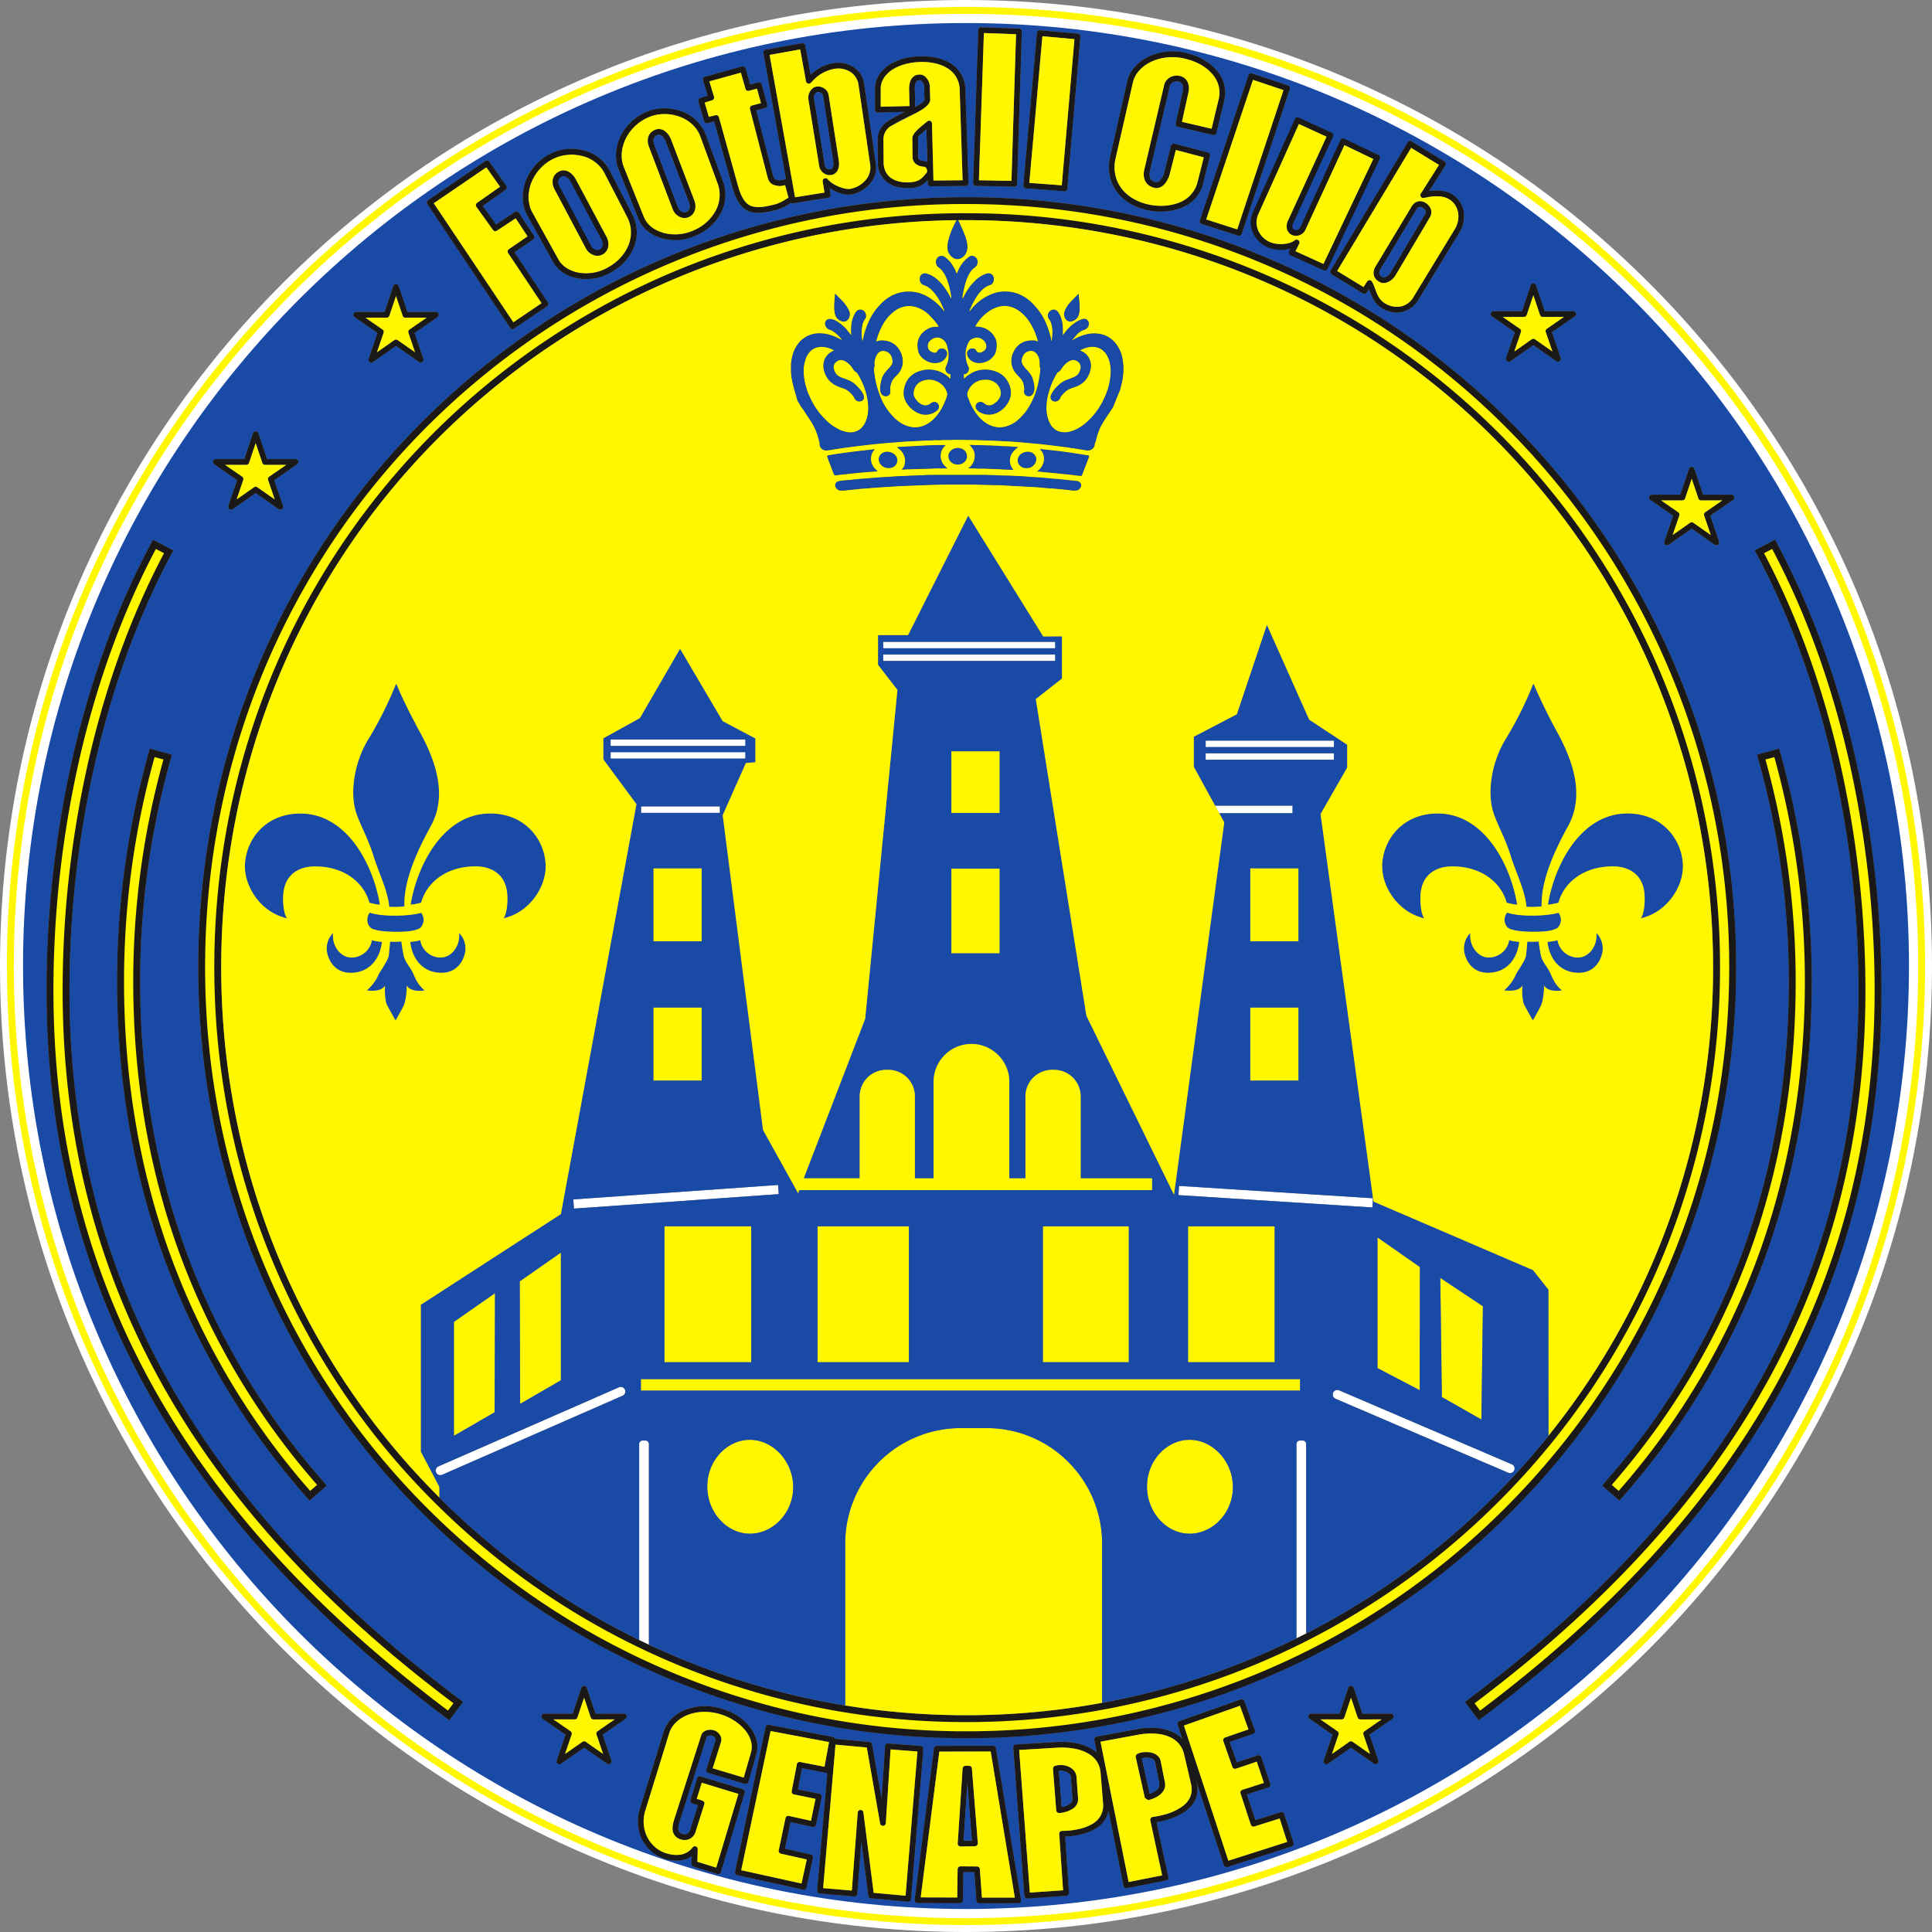
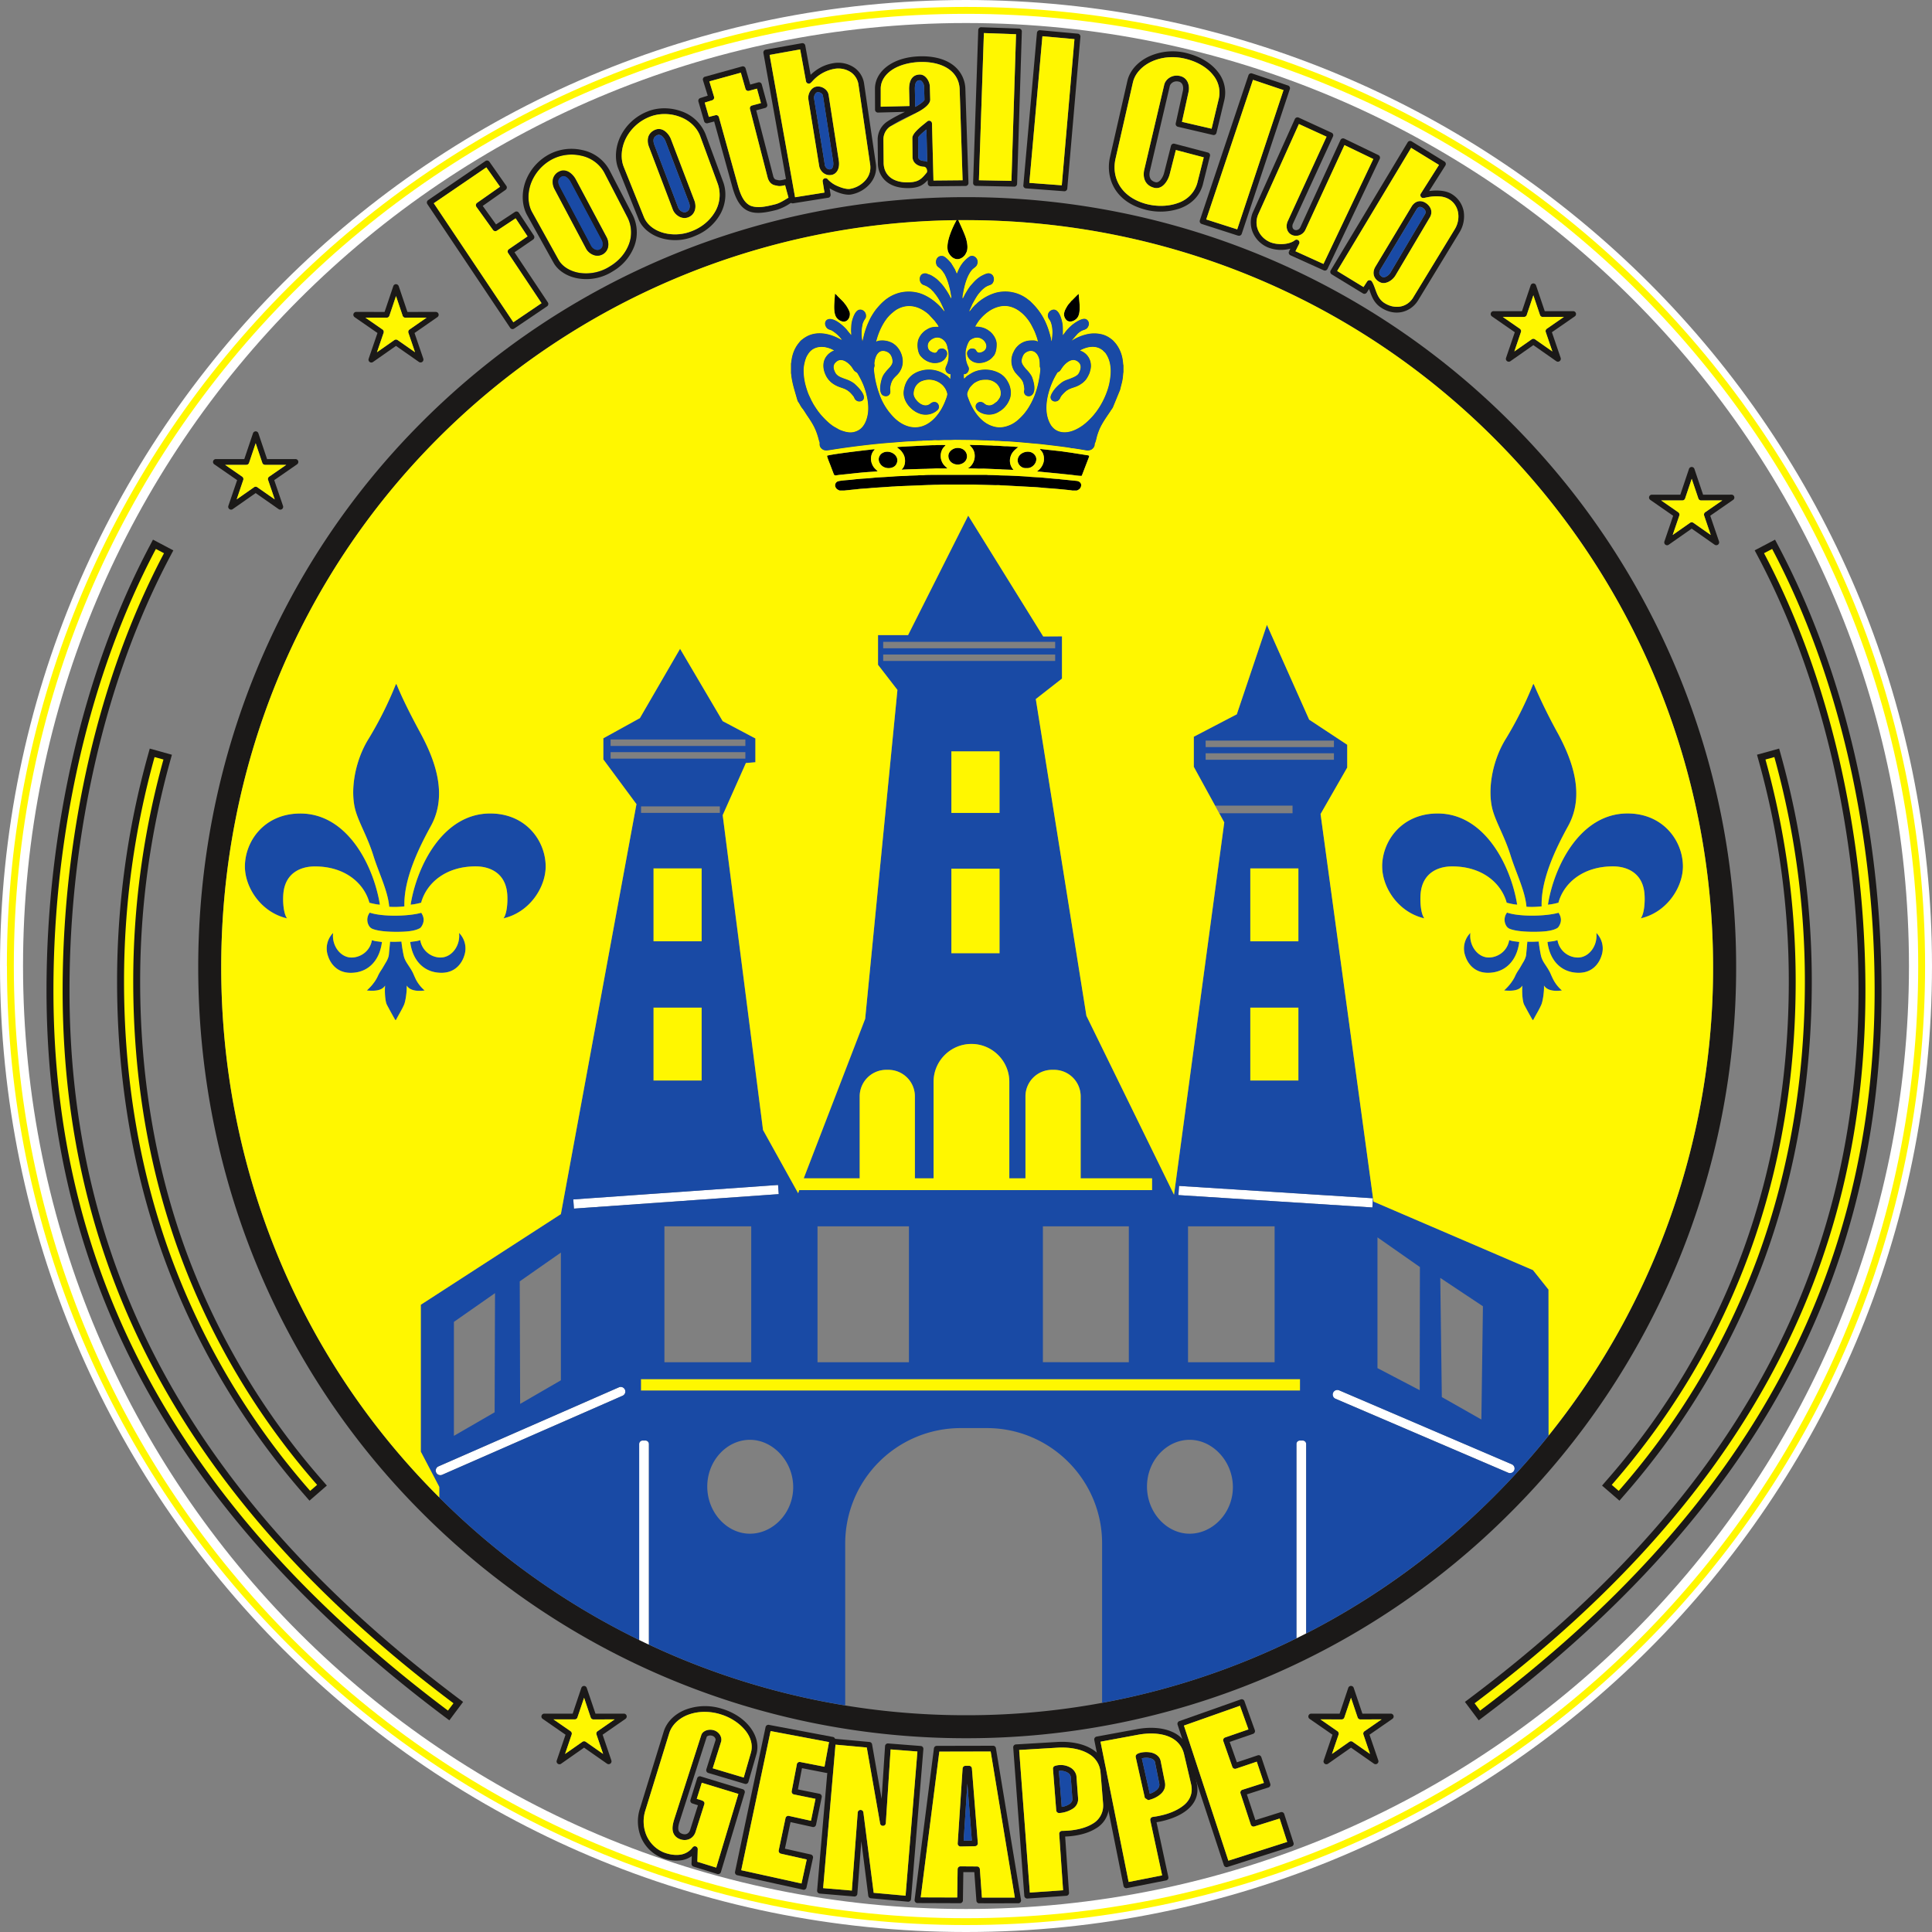
<svg xmlns="http://www.w3.org/2000/svg" width="500" height="500" fill="none">
  <rect width="100%" height="100%" fill="#808080" stroke="none" />
-   <path fill="#194AA5" fill-rule="evenodd" d="M51.29 250.32c0-53.01 20.33-103.51 57.84-141.06C146.6 71.73 197 51 250.03 51s103.43 20.72 140.9 58.25a199 199 0 0 1 58.38 141.06 199.02 199.02 0 0 1-58.37 141.08 198.54 198.54 0 0 1-140.9 58.44 198.55 198.55 0 0 1-140.91-58.44c-37.5-37.55-57.84-88.05-57.84-141.07Zm51.2-160.8-5.9 4.12a.74.74 0 0 1-.7.13.74.74 0 0 1-.47-.95l2.27-6.64-5.92-4.11a.74.74 0 0 1 .42-1.35h7.34l2.25-6.67a.74.74 0 0 1 1.4 0l2.26 6.68 7.3-.01a.75.75 0 0 1 .46 1.35l-5.92 4.1 2.27 6.65c.07.22.05.47-.1.67a.74.74 0 0 1-1.03.18l-5.94-4.15Zm29.54-4.67L110.6 52.82a.75.75 0 0 1 .2-1.03l14.82-10.12a.74.74 0 0 1 1.03.18l4.38 6.24c.24.33.16.8-.18 1.03l-5.93 4.16 3.44 4.8 4.88-3.23c.35-.23.8-.14 1.05.25l3.87 5.87c.22.33.13.79-.2 1.02l-4.82 3.3 8.63 12.95c.24.35.15.8-.22 1.05l-8.5 5.75a.74.74 0 0 1-1.03-.2Zm11.1-17.09-6.74-12.14c-1.24-2.25-1.52-5.47-.42-8.58a12.7 12.7 0 0 1 14.66-8.23c2.97.65 5.64 2.4 7.07 5.15l6.06 11.7a10.15 10.15 0 0 1 .41 8.01 12.83 12.83 0 0 1-5.53 6.51c-3.01 1.87-6.38 2.42-9.34 1.82-2.67-.55-5.17-2.15-6.17-4.24Zm16.88-24.1c-.95-2.37-.82-5.6.66-8.56a12.7 12.7 0 0 1 15.56-6.34 10.3 10.3 0 0 1 6.38 6l4.56 12.36c.85 2.32.79 5.27-.6 8-2.72 5.36-9.92 8.4-15.8 6.4-2.6-.87-4.8-2.74-5.58-4.97L160 43.67ZM250 4.77C114.56 4.77 4.77 114.57 4.77 250S114.56 495.24 250 495.24 495.23 385.44 495.23 250 385.43 4.77 250 4.77ZM48.13 323.76c8 21.92 19.97 41.77 35.29 59.35l1.17 1.35-4.49 3.92-1.17-1.36a194.55 194.55 0 0 1-36.39-61.23c-8.42-23.06-12.23-47.32-12.23-71.84a218.4 218.4 0 0 1 7.97-58.49l.48-1.72 5.74 1.59-.48 1.72a213.4 213.4 0 0 0-7.75 56.9c0 23.82 3.68 47.4 11.86 69.8Zm-5.8 31.47c18.32 33.7 45.65 61.24 76.1 84.15l1.42 1.07-3.56 4.77-1.44-1.08c-31.15-23.44-59-51.6-77.74-86.06-17.34-31.9-25.16-66.09-25.07-102.37a271.55 271.55 0 0 1 7-60.68c4.34-18.59 10.78-36.9 19.72-53.79l.83-1.58 5.27 2.77-.84 1.59c-8.7 16.44-14.96 34.27-19.17 52.36a265.42 265.42 0 0 0-6.86 59.34c-.1 35.28 7.49 68.5 24.35 99.51Zm34.1-236.42a.74.74 0 0 1 .46 1.35l-5.92 4.1 2.26 6.66c.08.22.05.46-.1.66a.74.74 0 0 1-1.03.19l-5.93-4.15-5.9 4.12a.74.74 0 0 1-.7.12.75.75 0 0 1-.47-.94l2.27-6.65-5.92-4.1a.74.74 0 0 1 .42-1.35h7.34l2.25-6.67a.74.74 0 0 1 1.4 0l2.26 6.68 7.3-.02Zm113.13-70.3-4.73-17.06c-1.13.29-2.35.86-2.61-.07l-1.47-5.09c-.1-.4.12-.8.52-.92l1.89-.6-1.23-3.98c-.12-.4.1-.83.54-.94l9.58-2.65c.4-.1.8.12.91.51l1.2 4.18 2.08-.57c.39-.1.77.11.91.52l1.41 5.2c.1.4-.13.8-.55.91l-2.3.62 4.4 17.04c.34 1.35 1.88 1.13 3.3.73l-5.84-32.61c-.07-.4.2-.8.6-.87h.03l9.34-1.67c.4-.07.8.2.86.61l.01.04 1.38 7.53c1.2-1.14 3.1-2.62 6.2-3.06a7.4 7.4 0 0 1 5.14 1.22 6.13 6.13 0 0 1 2.52 4.28l3.02 20.6c.3 2-.35 3.74-1.46 5.08a8.39 8.39 0 0 1-5.03 2.87c-1.01.15-2.48-.18-3.83-.76-.58-.25-1.14-.54-1.65-.87l.26 1.6c.06.41-.21.8-.61.86h-.04l-9.05 1.44a.73.73 0 0 1-.53-.13c-1.17.7-2.37 1.48-3.7 1.82-3.07.79-5.38 1.11-7.25.35-1.92-.78-3.24-2.63-4.22-6.16Zm202.47 37.48-5.92-4.1a.74.74 0 0 1 .42-1.35h7.34l2.25-6.67a.74.74 0 0 1 .47-.47c.39-.13.81.08.94.47l2.25 6.67h7.3a.74.74 0 0 1 .47 1.34l-5.93 4.1 2.27 6.66c.07.22.05.46-.1.66a.74.74 0 0 1-1.02.18l-5.94-4.15-5.9 4.13a.74.74 0 0 1-.7.12.74.74 0 0 1-.47-.94l2.27-6.65Zm-71.6-24.99L311 57.97a.74.74 0 0 1-.48-.93v-.02l12.58-37.54c.13-.38.55-.6.94-.47l9.3 3.13c.39.13.6.55.46.94v.04l-12.44 37.4a.74.74 0 0 1-.93.47Zm8.18 1.63c-2.71-1.2-4.24-4.26-2.96-7.19l.03-.07 10.48-23.27 7.15 3.28-10.05 21.88c-.57 1.26-.3 2.93 1.09 3.55l.03.02c1.33.6 2.9-.1 3.47-1.36l10.1-21.91 7.45 3.6-12.88 27.16-7.25-3.29.96-1.93c.34-.7-.52-1.4-1.13-.9-1.52 1.2-4.62 1.25-6.5.43Zm15.8 7.34 19.9-33.11a.74.74 0 0 1 1.02-.26l8.5 5.22c.35.21.46.67.24 1.03l-4.2 6.61c1.96-.26 4.43-.24 6.13.97 3.45 2.45 3.6 6.65 1.77 9.65l-10.76 17.67c-2.04 3.25-6.13 4.19-9.55 1.9-2.03-1.3-2.49-3.12-3.14-4.84-.42.63-.83 1.6-1.62 1.12L344.64 71a.75.75 0 0 1-.23-1.05Zm-48.13-15.74c-6.95-1.86-10.42-7.4-9.02-13.53l4.5-19.74c.6-2.63 2.64-4.92 5.47-6.29a14.95 14.95 0 0 1 10.58-.72c3.34.95 5.81 2.63 7.36 4.64a8.56 8.56 0 0 1 1.69 7.3l-2.04 8.49c-.1.4-.5.64-.89.55l-9.1-2.12a.75.75 0 0 1-.56-.88l1.9-8.63c.15-1.1-.13-1.98-1.33-2.22-1.07-.15-1.94.51-2.09 1.15L297.6 44.2c-.32 1.38-.07 2.54 1.43 2.95 1.2.31 2.04-1.61 2.29-2.6l1.72-6.8c.11-.42.51-.66.96-.54l8.6 2.27c.4.1.64.5.54.9l-1.84 7.33c-.86 3.24-3.2 5.25-6.03 6.26-2.84 1.02-6.14 1-9 .26Zm119.5 328.88a188.47 188.47 0 0 0 35.28-59.35c8.19-22.41 11.87-45.99 11.87-69.81a212.56 212.56 0 0 0-7.75-56.9l-.48-1.72 5.74-1.6.48 1.73a218.93 218.93 0 0 1 7.97 58.49c0 24.52-3.81 48.78-12.23 71.84a194.65 194.65 0 0 1-36.39 61.24l-1.17 1.35-4.5-3.92 1.18-1.35Zm-35.24 56.27c30.45-22.9 57.77-50.45 76.1-84.15 16.85-31.02 24.43-64.23 24.34-99.5a265.38 265.38 0 0 0-6.86-59.35c-4.22-18.1-10.48-35.92-19.18-52.36l-.83-1.59 5.27-2.77.83 1.58c8.93 16.89 15.37 35.2 19.71 53.79a271.54 271.54 0 0 1 7 60.68c.1 36.28-7.72 70.46-25.06 102.37-18.74 34.46-46.6 62.62-77.75 86.06l-1.43 1.08-3.57-4.77 1.43-1.07Zm46.55-310a.74.74 0 0 1 .43-1.36l7.34.01 2.25-6.68a.74.74 0 0 1 1.4 0l2.25 6.68h7.31c.25-.02.5.09.65.31.23.34.15.8-.19 1.03l-5.92 4.11 2.27 6.65c.07.22.04.46-.1.67a.75.75 0 0 1-1.03.17l-5.94-4.15-5.9 4.12a.74.74 0 0 1-1.17-.82l2.27-6.64-5.92-4.1ZM294.31 447.47c4-.74 8.88-.39 11.65 2.53l-1.2-3.66a.74.74 0 0 1 .48-.94l15.86-5.61c.4-.14.82.06.97.5l2.67 7.46-.45.95-6.05 2.1 1.85 5.27 5.39-1.81c.39-.13.81.08.94.47l2.32 6.91c.13.4-.08.82-.51.96l-5.54 1.76 2.2 6.67 6.54-2.05c.4-.13.81.09.94.52l2.39 7.43c.13.4-.09.82-.52.94l-16.6 5.3a.74.74 0 0 1-.92-.48l-7.2-21.86.32 1.38c.7 5.97-5.68 8.56-10.53 9.36l3.06 14.19c.09.4-.17.8-.59.88l-10.14 2a.74.74 0 0 1-.87-.6l-3.9-19.5a6.78 6.78 0 0 1-3.36 4.7c-1.96 1.22-4.5 1.8-6.87 1.99l-.99.05 1 14.54a.74.74 0 0 1-.68.8l-10.09.7a.75.75 0 0 1-.8-.68l-2.87-38.4a.75.75 0 0 1 .69-.8h.04l10.64-.64c2.97-.17 6.38.27 8.93 1.8.48.29.94.62 1.35 1l-.66-3.31a.74.74 0 0 1 .65-.89l10.46-1.93Zm52.37-3.98 2.25-6.69a.74.74 0 0 1 .47-.46c.39-.13.8.08.94.46l2.25 6.69 7.3-.01c.25-.02.5.1.65.31.23.34.15.8-.19 1.04l-5.92 4.1 2.27 6.65c.07.22.04.46-.1.66a.74.74 0 0 1-1.03.19l-5.94-4.15-5.9 4.12a.76.76 0 0 1-.7.12.74.74 0 0 1-.46-.94l2.26-6.65-5.92-4.1a.74.74 0 0 1 .43-1.35h7.34Zm-159.58-1.2c5.28 1.67 10.17 6.46 8.66 11.71l-2.07 7.14a.75.75 0 0 1-.92.5l-9.47-2.81a.74.74 0 0 1-.49-.96l2.38-7.56c.1-.34-.28-.92-.84-1.1-.62-.2-1.36 0-1.45.26l-7.01 21.84c-.46 1.44-.75 2.85.78 3.3.96.28 1.67-.2 1.91-.96l2.05-6.47c-.96-.3-2.22-.47-1.94-1.4l1.73-5.57c.13-.4.54-.62.96-.48l10.86 3.3c.39.13.6.54.5.93l-6.17 20.51a.74.74 0 0 1-.95.49l-6.13-1.9a.74.74 0 0 1-.51-.79l.05-1.93c-2.3 1.65-5.34 1.36-7.85.4a9.82 9.82 0 0 1-5.27-5.26 10.77 10.77 0 0 1-.26-7.55l6.11-19.8.02-.06c1.81-5.73 9.34-7.78 15.2-5.82l.12.04Zm3.12 42.12 7.9-37.44c.09-.4.47-.66.87-.58l16.56 3.12c.27.05.48.24.56.49l8.91.8c.34.04.6.3.67.62l2.47 14.1.89-13.63.8-.7 8.43.66c.42.03.73.41.69.8l-3.19 38.81a.75.75 0 0 1-.87.68l-9.54-.88a.74.74 0 0 1-.67-.64l-1.8-14.11-1.02 13.6a.75.75 0 0 1-.8.7l-8.93-.76a.74.74 0 0 1-.68-.8l2.63-30.43a.97.97 0 0 1-.27 0l-6.29-1.23-1.04 5.5 5.57 1.13c.4.08.66.47.58.87l-1.47 7.15a.74.74 0 0 1-.88.58h-.02l-5.7-1.27-1.45 6.88 6.7 1.5c.4.1.65.49.56.89l-1.67 7.66a.75.75 0 0 1-.88.57l-.06-.01-17-3.75a.74.74 0 0 1-.56-.88Zm-36.11-40.92 7.3-.01c.25-.02.5.1.65.31.24.34.15.8-.19 1.04l-5.91 4.1 2.26 6.65c.07.22.05.46-.1.66a.74.74 0 0 1-1.02.19l-5.94-4.15-5.9 4.12a.75.75 0 0 1-1.17-.82l2.27-6.65-5.92-4.1a.74.74 0 0 1 .42-1.35h7.34l2.25-6.68a.74.74 0 0 1 1.4 0l2.26 6.69Zm73.02-407.42.65-2.58c.9-1.75 2.55-2.58 4.5-3.6.57-.3 1.2-.61 1.9-.95l-6.97.18a.75.75 0 0 1-.76-.77v-5.54c.03-2.28 1.27-4.37 3.44-5.88 5.83-4.05 19.63-3.54 19.95 6.19l.79 24.23a.74.74 0 0 1-.76.76l-9.02.09a.74.74 0 0 1-.74-.73l-.02-.86c-1.27 1.36-2.43 2.04-5.1 2.05-4.48.03-7.77-2.3-7.8-6.48l-.06-6.11Zm9.57 455.6 5-39.2a.74.74 0 0 1 .75-.65l14.56-.04c.37 0 .67.27.73.63l6.5 39.28c.07.4-.2.79-.61.86h-.16l-10.04.01c-.4 0-.72-.3-.75-.69l-.53-7.37-2.85-.02-.1 7.33c0 .4-.34.73-.75.73l-11.01-.04a.74.74 0 0 1-.75-.74l.01-.1Zm15.13-444.34 1.34-39.58a.74.74 0 0 1 .76-.72l9.8.35c.41.02.73.35.72.76l-1.23 39.43a.74.74 0 0 1-.76.73l-9.9-.2a.74.74 0 0 1-.73-.76v-.01Zm13.02.54 3.51-39.38.81-.68 9.77.9c.4.03.7.4.67.8l-3.4 39.3a.75.75 0 0 1-.84.67l-9.84-.74c-.43-.03-.74-.4-.68-.87Z" clip-rule="evenodd" />
  <path fill="#194AA5" fill-rule="evenodd" d="M151.7 64.37c.76 1.35 2.62 2.33 4.2 1.47 1.76-.98 1.85-3.02 1.07-4.46l-8.01-15.02-1.69-1.82c-2.38-1.46-5.5 1.1-3.7 4.48l8.14 15.35Z" clip-rule="evenodd" />
  <path fill="#000" fill-rule="evenodd" d="M207.98 95.75c0-.93.3-2.25.62-3.1.18-.47.42-.82.67-1.2.82-1.2 2.2-1.8 3.87-1.67.85.07 2.05.5 2.72.91-.13.07-.34.12-.54.24-.51.3-.93.62-1.3 1.07-1.37 1.63-1.09 3.79-.1 5.55.35.62 1 1.3 1.58 1.7 1.88 1.31 2.9.94 4.36 2.21.3.26.78.8 1.04 1.16.16.23.22.5.37.7.14.18.37.38.6.48 1.02.45 3.63-.52-.6-4.4a5.91 5.91 0 0 0-1.34-.87c-.9-.46-2.27-.74-3.07-1.34-.2-.15-.4-.34-.54-.54-.07-.1-.3-.55-.36-.71-.23-.59-.31-1.18 0-1.74.19-.37.75-.85 1.23-.97 1.19-.3 2.38.78 2.89 1.34.8.88.7 1.3 1.55 1.78.21.12.36.4.47.6.53.95 1.02 1.86 1.43 2.94.75 1.97 1.5 4.9 1 7.53-.31 1.6-1.06 3.3-2.58 4.02a4.55 4.55 0 0 1-3.54.17c-1.3-.39-1.36-.57-2.34-1.1-1.49-.8-3.4-2.83-4.38-4.16a21.27 21.27 0 0 1-1.34-2.1c-.1-.22-.2-.33-.3-.56l-.56-1.16a18.2 18.2 0 0 1-1.09-3.21 15 15 0 0 1-.42-3.57Zm82.77-1.25v1.9c-.04.06-.01-.06-.04.11-.03.13 0-.05-.01.1-.17 2.19-.35 2.3-.82 4.28l-1.87 4.6c-.1.18-.3.45-.44.64-.15.23-.27.44-.42.65-1.01 1.49-2.15 3.1-2.77 4.76-.63 1.66-.53 1.88-.87 2.9-.07.22-.12.17-.16.36-.07.4 0 .5-.21.87-.5.83-1.26 1.02-2.2.85-.63-.11-3.26-.56-3.7-.55-.27-.17-6.92-.93-8.11-1.06-1-.1-1.82-.15-2.79-.25a108.1 108.1 0 0 0-5.71-.44c-.95 0-1.93-.15-2.9-.14-.28 0-.44-.05-.7-.05h-.75c-.26-.02-.39-.06-.7-.06-1.18 0-2.55-.1-3.72-.1l-4.57-.05c-.55 0-.91.06-1.45.05h-1.5l-1.46.05c-.5 0-1.05-.04-1.53.03l-2.23.08c-.31 0-.41.04-.7.05-1.01 0-2.13.13-2.9.14-1.14.02-3.07.21-4.26.3-1.86.13-3.74.3-5.63.5-3.57.4-7.2.86-10.76 1.44-1.03.16-1.64.25-2.32-.43a1.45 1.45 0 0 1-.45-1.08c.02-.67 0-.31-.22-1.16-.7-2.71-1.5-4.05-2.98-6.21-.38-.54-.78-1.26-1.2-1.8a5.7 5.7 0 0 1-.64-.94c-.72-1.34-.47-.44-.94-2.07-.54-1.9-1.08-3.54-1.33-5.5 0-.13-.02-.19-.03-.34l-.06-.34v-2.55c.13-.25.07-2.22 1.35-4.36.26-.44.87-1.26 1.25-1.6.4-.37 1.18-.9 1.7-1.15 2.57-1.24 5.48-.67 7.98.58l.94.49a8.93 8.93 0 0 0-2.72-2.5c-.5-.2-1.13-.22-1.53-1.09-.66-1.43.8-3.18 4.1-.44.41.34 1.03.9 1.35 1.3l1.16 1.43c.04-.28-.03-.8-.03-1.17 0-.48.03-.81.05-1.23.04-.7.22-1.48.45-2.1.21-.57.5-1.2.89-1.63 1-1.11 2.76-.1 2.47 1.5-.08.42-.47.6-.84 1.7a10.7 10.7 0 0 0-.07 4.53l.46-1.93c.44-1.49.7-2.18 1.34-3.56.43-.93 1.24-2.21 1.9-3 1.61-1.95 3.27-3.34 5.79-4.05a9.8 9.8 0 0 1 4.38-.13c2.52.45 5.19 2.37 6.8 4.3.12.16.43.56.57.65-.12-.49-.46-1.15-.66-1.59a14.7 14.7 0 0 0-2.2-3.45c-.09-.13-.2-.2-.3-.3-.39-.42-.36-.42-.9-.8-1.24-.86-1.6-.5-2.11-1.3-.57-.88-.25-2.66 1.5-2.4.91.42.75.13 2.12 1.05.65.43 1.17 1 1.69 1.53a16.9 16.9 0 0 1 2.54 3.93l.08-.41c-.01-.17-.05-.28-.08-.46a23.26 23.26 0 0 0-.6-2.72 13.4 13.4 0 0 0-.91-2.39c-.1-.22-.27-.57-.45-.7-.06-.28-.69-.93-.9-1.11-.44-.37-.75-.42-.96-1.09-.36-1.16.41-2.36 1.7-2.13.67.12 1.81 1.39 2.2 1.9l.77 1.26.18.3c.07.13.1.25.16.38.05.1.1.2.15.34l.1.27.06.1c.24-.43.43-1.14 1.03-2.08a8 8 0 0 1 2.31-2.37c1.12-.6 2.6.74 1.87 2.24-.32.66-.9.7-1.54 1.58-1.14 1.57-1.71 3.85-2.05 5.76-.12.69-.16.73-.12 1.33.3-.35.44-.81.67-1.22.45-.75.95-1.63 1.56-2.31.62-.7 1.2-1.37 1.97-1.9.17-.12.4-.3.58-.39.54-.28 1.51-.82 2.13-.7 1.2.2 1.46 1.56.94 2.43-.6 1.01-1.33.16-3.35 2.45-.8.9-1.32 1.92-1.9 2.95-.1.18-.2.44-.3.66l-.15.33c-.17.38-.3.6-.42 1.04.25-.15.8-.96 1-1.15.5-.44.01-.13.74-.72.2-.15.2-.2.38-.37a12.42 12.42 0 0 1 4.7-2.6 9.53 9.53 0 0 1 8.5 1.82c.13.1.27.25.42.3.08.14.09.1.25.27 2.8 2.69 4.22 5.53 5.13 9.33.05.24.1.64.17.83.1-.19.23-1.93.23-2.29 0-.96-.2-2.54-.8-3.3-.75-.95-.33-1.95.34-2.35 2.09-1.26 3.02 2.53 3.13 3.94.07.8.02 2.37.03 2.45l.53-.72a10.6 10.6 0 0 1 3.57-3.1c.57-.27 1.43-.66 2.03-.28.97.61.7 2-.2 2.54-.53.3-.93.14-2.1 1.18l-1.59 1.8a12.2 12.2 0 0 1 4.18-1.73 8.28 8.28 0 0 1 3.88.12c.68.19 1.4.55 1.98.97.16.11.27.22.42.32a7 7 0 0 1 1.08 1.14c1.98 2.62 1.73 5.25 1.9 5.5Zm-5.94 10.37a18.07 18.07 0 0 1-3.7 4.47c-.91.76-1.62 1.28-2.83 1.85-2.43 1.14-5.15.93-6.48-1.5-1.57-2.83-1.02-6.47 0-9.4a19.1 19.1 0 0 1 1.8-3.78c.16-.24.17-.14.41-.29.45-.26.62-.71.94-1.15.73-.98 2.2-2.36 3.53-1.74 1.5.7 1.36 2 .7 3.23-.2.37-.6.67-1.04.9-2.26 1.12-2.68.57-4.88 2.85-.47.5-1.39 1.78-1.4 2.48 0 .78.73 1.25 1.47 1.1.94-.2 1.05-1 1.28-1.32.3-.4.9-1.04 1.28-1.35 1.15-.9 2.25-.83 3.58-1.64 1.3-.8 1.81-1.5 2.4-2.8.18-.38.22-.61.32-.99.17-.67.21-1.3.06-1.98a4.07 4.07 0 0 0-2.14-2.86c-.22-.12-.35-.13-.56-.23l.16-.15.14-.07c1.68-.81 3.66-1.14 5.23-.05.47.33.11.02.5.42l.44.4.2.3.16.26c1.3 2.18 1.2 4.78.73 7.19-.12.62-.28 1.22-.47 1.81a20.2 20.2 0 0 1-1.83 4.04Zm-40.74-14.69c-.77-.03-1.14.13-1.45.63-.3.5-.63.63-1.42.27-.57-.25-.87-.53-1.02-1.09-.16-.63.03-1.25.36-1.64.61-.7 1.8-1.34 2.99-.77 1 .48 1.55 1.36 1.68 2.49.05.08.2.7.23.94.34 3.34-1.04 3.65-.73 4.84.15.58.6.92 1.29 1l-.06 1.21a6.6 6.6 0 0 0-1-.93l-.35-.23a7.59 7.59 0 0 0-6.05-1.04c-2.8.72-4.32 2.58-4.66 5.34-.32 2.52 1.8 5.05 4.1 5.85a4.6 4.6 0 0 0 4.77-1c.85-1.1-.45-2.88-2-1.61-1.42 1.16-3.16-.13-3.92-1.4-.38-.61-.47-1.1-.28-1.96a3.31 3.31 0 0 1 2.41-2.59c2.73-.88 5.66.85 6.19 3.39.08.4-.38 1.48-.54 1.9-1.03 2.67-3.09 5.6-5.95 6.51-3 .96-5.73-.68-7.21-2.19a16.01 16.01 0 0 1-3.86-6.14 24.2 24.2 0 0 1-1.08-3.93c-.07-.37-.41-2.47-.3-2.78.34-1 0-.7.13-1.57.26-1.8 1.2-3.49 3.18-2.64.89.38 1.33 1.25 1.45 2.25.1.82-.37 1.33-.71 1.77l-.9.98c-.52.67-.88 1.05-1.16 1.97-.34 1.1-.78 3.29.08 4.16.44.44 1.33.56 1.83.05.58-.6.17-1.27.31-2.08.5-2.87 1.85-2.46 2.84-4.66 1.04-2.34-.06-5.48-2.38-6.77-.88-.5-2.6-.85-3.7-.5-.2.07-.23.14-.42.17.16-.52.26-.96.44-1.49.73-2.11 2-4.53 3.72-5.9.36-.3.66-.58 1.1-.84 2.95-1.75 5.92-.91 8.34 1.23l1.6 1.74.2.28c.2.26.68.85.75 1.16-1.31 0-1.95.05-2.88.6a5.04 5.04 0 0 0-2.38 2.76c-.42 1.27-.17 3.32.56 4.17.79.92 1.97 1.74 3.28 1.86 1.49.13 2.82-.38 3.46-1.68.21-.44.26-.92.04-1.36-.29-.56-.72-.61-.92-.73Zm8.33-5.66a11.07 11.07 0 0 1 3.66-4.04c.9-.55 1.54-.9 2.72-1.16 3.16-.7 5.86 1.41 7.5 3.74.53.76.93 1.61 1.35 2.47.23.46.93 2.3.96 2.85-.44-.2-.7-.3-1.29-.3-.54.01-.98.02-1.48.13a4.98 4.98 0 0 0-3.47 2.75 5.1 5.1 0 0 0 .28 5.3c.14.21.25.32.4.49.5.6 1.12 1.1 1.53 1.8.12.2.18.33.24.56.14.48.22.88.27 1.41.04.4-.02.36-.05.72-.2 2.06 4.24 2.3 2.12-3.56-.13-.36-.41-.8-.63-1.09-.39-.53-.88-.98-1-1.14-.93-1.15-1.47-1.72-.8-3.25.17-.39.36-.68.64-.88 1.37-.97 2.9-.57 3.53 1.39.21.66.18 1.37.2 2.07.01.54.28.13.07 1.69a26.7 26.7 0 0 1-.95 4.54c-.5 1.57-1.1 2.97-1.93 4.3a13.85 13.85 0 0 1-2.86 3.38 7.5 7.5 0 0 1-1.89 1.23 6.1 6.1 0 0 1-5.61-.03l-.67-.37a9.51 9.51 0 0 1-2.17-1.97 14.34 14.34 0 0 1-2.27-3.96c-.56-1.48-.7-1.58.04-3 .23-.45.56-.74.87-1.07.36-.37.69-.55 1.19-.8.93-.45 1.55-.45 2.51-.45.87 0 1.9.45 2.5 1.01a3.5 3.5 0 0 1 1.1 2.33c0 .83-.16 1.24-.68 1.9-.1.13-.13.14-.23.3-.18.24-.07.08-.26.22-.45.33-1.14 1.06-2.23.83-.7-.15-.78-.5-1.3-.74-1.45-.66-3.05 1.46-.43 2.73 1.58.77 3.42.58 4.86-.4.15-.11.26-.16.4-.26 1-.73 1.73-1.75 2.19-2.92.49-1.22.3-2.88-.26-4.04a5.65 5.65 0 0 0-2.36-2.64 7.75 7.75 0 0 0-6.13-.56c-.8.27-1.4.67-2.08 1.1-.36.23-.66.54-.95.87l-.01-.04-.03-.07c-.1-.34-.06-.74-.04-1.1.67.26 1.65-.94 1.16-1.9a7.12 7.12 0 0 1-.72-3.66c0-.84.59-2.79 1.24-3.25 1-.72 2.2-.88 3.22-.06.94.76 1.33 2.13.22 2.92-.35.25-1.15.6-1.6.29-.49-.35-.24-.95-1.5-.95-.58 0-1.23.64-1.23 1.21 0 1.04.77 1.83 1.58 2.24 1.59.8 4.04.11 5.15-1.3.16-.22.25-.25.4-.52.45-.82.56-1.79.56-2.73 0-1.3-.85-2.57-1.75-3.32a5.55 5.55 0 0 0-3.8-1.24ZM217.27 126.94h1.2l3.57-.37c1.09-.13 2.64-.18 3.55-.3l5.46-.36c.58 0 1.2-.1 1.83-.1l7.47-.3c.63 0 1.23-.06 1.89-.06.69 0 1.21-.05 1.88-.05h7.8c.66 0 1.27.05 1.88.05l3.76.1h.97c.3.01.54.06.92.05l7.37.4c1.75.06 3.72.32 5.37.4.25.01 5.12.45 5.29.54h1.2l.07-.03c.31-.16.42-.17.67-.43.18-.18.34-.46.38-.8.09-.7-.48-1.13-1.09-1.22l-4.37-.44c-.22-.02-.06 0-.12-.07-.63.06-4.56-.41-5.63-.43l-1.88-.11c-1.06-.13-4.54-.29-5.75-.34-.7-.03-1.25-.03-1.95-.05-1.09-.03-1.77-.1-2.95-.1-.38 0-.59-.05-.91-.05h-12c-.75.01-3.35 0-3.94.08-.33.04-.68.02-1 .02-.38 0-.59.05-.97.05l-1.93.06c-.59.08-2.87.12-3.83.2-1.25.1-2.59.18-3.81.24-1.21.05-2.52.24-3.72.3-1.16.05-2.56.2-3.72.33-.7.08-3.05.2-3.54.48a1.1 1.1 0 0 0-.47 1.4c.26.65.88.8 1.05.91Z" clip-rule="evenodd" />
  <path fill="#000" fill-rule="evenodd" d="m274.54 116.76-5.44-.59c.32.5.6.58.87 1.33.19.53.3 1.24.16 1.9a4.04 4.04 0 0 1-1.6 2.48c-.16.13-.1 0-.12.14.5.04.98.06 1.45.12l4.34.42c.95.11 1.99.22 2.89.3.59.06 2.49.37 2.87.26l1.87-4.88c.11-.4-.17-.4-.48-.45l-3.4-.53c-.53-.1-1.16-.18-1.68-.25l-1.73-.25ZM232.13 115.76c.18.16.38.26.6.46.52.45.64.61 1 1.2.68 1.08.67 2.87-.12 3.8-.08.08-.18.22-.24.35.29-.11 6.22-.24 6.29-.24l1.34-.05c.49 0 .93-.05 1.34-.05h2.84c-.13-.23-.7-.59-1.1-1.18a3.68 3.68 0 0 1 0-4.12l.66-.74c-.53-.06-1.7-.02-2.29-.02-.22 0-.32.05-.59.05h-.7c-.43 0-.8.05-1.29.05l-5.22.26c-.37.04-2.3.1-2.52.23ZM250.52 121.18l1.45.06c.53 0 1.05.05 1.5.05.49 0 1.04-.03 1.51 0l3.72.15c.31 0 .46.04.74.05l2.89.11a3.42 3.42 0 0 1-.81-3.39c.4-1.52 1.83-2.29 2-2.53-.8-.04-2.44-.2-3.1-.2-.9 0-1.94-.16-3.13-.15-.33 0-.44-.05-.74-.06-1.42-.01-2.62-.1-3.99-.1-.57 0-1.02-.05-1.6-.04.08.37 1.43 1.08 1.29 3.16a3.76 3.76 0 0 1-1.39 2.66c-.12.09-.25.14-.34.23ZM214.05 117.94c0 .33.53 1.61.67 2 .1.24.2.46.26.66l.73 1.9c.28.79.44.5 1.85.36 2.23-.21 4.5-.5 6.78-.68.9-.07 1.9-.1 2.81-.22-.67-.7-1.08-.87-1.5-1.98-.36-.95-.31-1.92.12-2.84.19-.4.44-.56.64-.87-.43-.03-1.09.1-1.53.14-1.6.17-9.68 1.13-10.83 1.53ZM247.82 56.55h-.1c-.08.3-.47 1-.63 1.3-.97 1.9-2.58 5.7-1.58 7.58.96 1.8 2.76 2.26 4.15.64.11-.13.27-.41.37-.6.54-.99.34-2.28.08-3.35-.3-1.24-1.35-3.46-1.98-4.85-.1-.22-.25-.49-.31-.72ZM216.08 76.02c-.02 1.57-.63 4.87.46 6.23.21.26.43.47.75.65 2.01 1.13 2.97-.99 2.57-2.2a8.7 8.7 0 0 0-1.08-1.93l-.24-.3c-.24-.35-.71-.78-1.01-1.08-.24-.26-.46-.45-.7-.7-.18-.2-.52-.6-.75-.67ZM277.24 77.87c-.14.28-.7.78-1 1.28-.66 1.1-1.32 2.22-.45 3.43.82 1.15 2.39.5 3.05-.4 1.05-1.42.37-4.72.33-6.13-.16.04-1.39 1.34-1.7 1.64l-.1.1c-.1.08-.05.05-.13.08ZM245.44 117.96c0 2.07 2.52 2.9 4.04 1.7 1.49-1.18.76-3.72-1.6-3.75-1.26-.02-2.44.95-2.44 2.05ZM263.38 119.15a2.08 2.08 0 0 0 1.99 1.98h.53c1.7 0 3.32-2.36 1.49-3.8-1.37-1.06-4.02-.11-4.01 1.82ZM227.4 118.82c0 .63.3 1.17.71 1.6 1.1 1.1 3.16.88 3.8-.2 1.35-2.28-1.84-4.26-3.75-2.85-.35.26-.75.85-.75 1.45Z" clip-rule="evenodd" />
  <path fill="#194AA5" fill-rule="evenodd" d="M238.42 114.08c.29 0 .39-.05.7-.05l2.23-.08c.48-.07 1.03-.02 1.53-.03l1.45-.05h1.51c.53 0 .9-.05 1.45-.05l4.58.05c1.16 0 2.53.1 3.7.1.32 0 .45.04.7.06h.76c.26 0 .42.05.7.05.97 0 1.95.14 2.9.14s4.64.33 5.71.44l2.79.26c1.19.12 7.84.88 8.12 1.05.43-.01 3.06.43 3.7.55.93.17 1.7-.02 2.19-.85.21-.37.14-.47.21-.87.04-.19.09-.14.16-.37.34-1.01.24-1.23.87-2.89.62-1.66 1.76-3.27 2.77-4.76l.42-.65c.13-.2.34-.46.44-.64l1.88-4.6c.46-1.98.64-2.1.8-4.28l.02-.1c.03-.17 0-.05.04-.12v-1.9c-.17-.25.08-2.88-1.9-5.5a7 7 0 0 0-1.08-1.14c-.15-.1-.26-.2-.42-.32a6.59 6.59 0 0 0-1.98-.97 8.28 8.28 0 0 0-3.88-.12 12.14 12.14 0 0 0-4.18 1.72l1.59-1.78c1.17-1.05 1.57-.88 2.1-1.19.9-.53 1.17-1.93.2-2.54-.6-.38-1.46.01-2.03.29a10.6 10.6 0 0 0-3.57 3.09l-.53.72c-.02-.08.04-1.66-.03-2.45-.11-1.4-1.04-5.2-3.13-3.94-.67.4-1.09 1.4-.34 2.35.6.76.8 2.34.8 3.3 0 .36-.13 2.1-.23 2.3-.07-.2-.12-.6-.17-.83-.91-3.8-2.33-6.65-5.13-9.34-.16-.16-.17-.13-.25-.27-.14-.05-.3-.2-.42-.3a9.53 9.53 0 0 0-8.5-1.82c-1.56.4-3.66 1.6-4.7 2.6-.17.17-.18.22-.38.37-.72.59-.23.28-.74.72-.2.19-.75 1-1 1.15.13-.44.25-.66.42-1.04l.15-.33c.1-.21.2-.48.3-.66.58-1.03 1.1-2.05 1.9-2.95 2.02-2.29 2.75-1.44 3.35-2.45.52-.87.25-2.23-.94-2.44-.62-.1-1.6.43-2.13.71-.18.1-.4.27-.58.39-.76.53-1.35 1.21-1.97 1.9-.61.68-1.11 1.56-1.56 2.31-.23.4-.37.87-.67 1.22-.04-.6 0-.64.12-1.33.34-1.91.9-4.19 2.05-5.76.65-.88 1.22-.92 1.54-1.58.73-1.5-.75-2.84-1.87-2.24a8 8 0 0 0-2.31 2.37c-.6.94-.79 1.65-1.03 2.08l-.06-.1-.1-.27-.15-.34-.16-.38c-.07-.13-.11-.16-.18-.3l-.78-1.27c-.38-.5-1.52-1.77-2.19-1.89-1.29-.23-2.06.98-1.7 2.13.21.67.52.72.95 1.09.22.18.85.83.9 1.11.2.13.36.48.46.7.4.84.64 1.4.91 2.39a25.97 25.97 0 0 1 .6 2.72c.03.18.07.29.08.46l-.08.4a17.03 17.03 0 0 0-2.54-3.92c-.52-.53-1.04-1.1-1.7-1.53-1.36-.92-1.2-.63-2.12-1.04-1.74-.27-2.06 1.5-1.5 2.4.51.8.88.43 2.11 1.29.55.38.52.38.92.8.1.1.2.17.3.3 1 1.25 1.46 1.93 2.19 3.46.2.43.54 1.1.66 1.58-.14-.1-.45-.5-.58-.65-1.6-1.93-4.27-3.85-6.8-4.3a9.8 9.8 0 0 0-4.37.13c-2.52.71-4.17 2.1-5.8 4.05-.65.78-1.46 2.07-1.9 3-.64 1.38-.89 2.07-1.33 3.56l-.46 1.93c-.29-.98-.29-3.47.07-4.53.37-1.1.77-1.28.84-1.7.29-1.6-1.48-2.61-2.47-1.5a5.23 5.23 0 0 0-.9 1.64 7.5 7.5 0 0 0-.44 2.09c-.02.42-.05.75-.05 1.23 0 .36.07.89.03 1.17l-1.16-1.44c-.32-.4-.94-.95-1.35-1.3-3.31-2.73-4.76-.98-4.1.46.4.86 1.04.88 1.53 1.09.83.36 2.6 2.08 2.72 2.49l-.94-.5c-2.5-1.24-5.41-1.81-7.97-.57-.53.26-1.31.79-1.7 1.15-.39.34-1 1.16-1.26 1.6-1.28 2.14-1.22 4.1-1.35 4.37v2.54l.06.34c0 .15.02.2.03.33.25 1.97.79 3.61 1.33 5.5.47 1.64.22.74.95 2.08.2.4.37.6.62.93.43.55.84 1.27 1.2 1.8 1.48 2.17 2.28 3.51 2.99 6.22.22.84.24.5.22 1.16 0 .49.21.84.45 1.08.68.68 1.3.6 2.32.43a217.95 217.95 0 0 1 16.4-1.94c1.18-.09 3.11-.28 4.25-.3.77 0 1.89-.13 2.9-.14Zm6.2-10.3c-1.04 2.67-3.1 5.6-5.96 6.51-3 .96-5.73-.68-7.21-2.19a16.06 16.06 0 0 1-3.86-6.14c-.46-1.23-.81-2.51-1.08-3.93-.07-.37-.41-2.47-.3-2.78.34-1 0-.7.13-1.58.26-1.79 1.2-3.48 3.18-2.63.89.38 1.33 1.25 1.45 2.25.1.81-.37 1.33-.71 1.77l-.9.98c-.52.67-.88 1.05-1.16 1.96-.34 1.1-.78 3.3.08 4.17.44.44 1.33.56 1.83.05.58-.6.17-1.27.31-2.08.5-2.87 1.85-2.46 2.84-4.66 1.04-2.34-.06-5.48-2.38-6.77-.88-.5-2.6-.85-3.7-.5-.2.07-.23.14-.42.17.16-.52.26-.96.44-1.49.73-2.11 2-4.53 3.72-5.9.36-.3.66-.58 1.1-.84 2.95-1.75 5.92-.91 8.34 1.23l1.6 1.74.2.28c.2.26.68.85.75 1.16-1.31 0-1.95.05-2.88.6a5.04 5.04 0 0 0-2.38 2.76c-.42 1.27-.17 3.32.56 4.17.79.92 1.96 1.74 3.28 1.86 1.49.13 2.82-.38 3.46-1.68.21-.44.26-.92.03-1.36-.28-.56-.7-.61-.91-.73-.77-.03-1.14.13-1.45.63-.3.5-.63.63-1.42.28-.57-.26-.87-.54-1.02-1.1-.16-.63.03-1.25.36-1.64.61-.7 1.8-1.34 2.99-.77 1 .48 1.55 1.36 1.68 2.49.05.08.2.7.22.94.34 3.34-1.03 3.65-.72 4.84.15.58.6.92 1.29 1l-.06 1.21a6.6 6.6 0 0 0-1-.93l-.35-.23a7.59 7.59 0 0 0-6.05-1.04c-2.8.72-4.32 2.58-4.66 5.34-.32 2.52 1.8 5.05 4.1 5.85a4.6 4.6 0 0 0 4.77-1c.85-1.09-.45-2.88-2-1.61-1.42 1.16-3.16-.13-3.92-1.4-.38-.61-.47-1.1-.28-1.96a3.32 3.32 0 0 1 2.41-2.6c2.73-.87 5.66.85 6.19 3.4.08.4-.38 1.48-.54 1.9Zm-21.1-3.9c.76 1.98 1.51 4.92 1 7.54-.3 1.6-1.05 3.3-2.57 4.02a4.54 4.54 0 0 1-3.54.17c-1.3-.4-1.36-.57-2.34-1.1-1.49-.8-3.4-2.83-4.38-4.16a21.27 21.27 0 0 1-1.34-2.1c-.1-.22-.2-.33-.3-.56l-.56-1.16a18.2 18.2 0 0 1-1.09-3.21 15 15 0 0 1-.42-3.57c0-.93.3-2.25.62-3.1.18-.47.42-.82.67-1.2.82-1.2 2.2-1.8 3.87-1.67.85.07 2.05.5 2.72.91-.13.07-.34.12-.54.24-.51.3-.93.62-1.3 1.06-1.37 1.64-1.09 3.8-.1 5.56.35.62 1 1.3 1.58 1.71 1.88 1.3 2.9.92 4.36 2.2.3.26.78.8 1.04 1.16.16.23.22.5.37.7.14.18.37.38.6.48 1.02.45 3.63-.52-.6-4.4a5.91 5.91 0 0 0-1.34-.87c-.9-.46-2.27-.74-3.07-1.34-.2-.15-.4-.34-.54-.54-.07-.1-.3-.55-.36-.71-.23-.59-.31-1.18 0-1.74.19-.37.75-.85 1.23-.97 1.19-.3 2.38.78 2.89 1.34.8.88.7 1.3 1.55 1.78.21.12.36.4.47.6.53.95 1.02 1.86 1.43 2.94Zm54.76 11.31c-2.43 1.14-5.15.93-6.48-1.5-1.57-2.83-1.02-6.47 0-9.39.42-1.2 1.12-2.74 1.8-3.79.16-.24.17-.14.41-.29.45-.26.62-.72.94-1.15.73-.98 2.2-2.36 3.53-1.74 1.5.7 1.36 2 .7 3.23-.2.37-.6.67-1.04.9-2.26 1.12-2.68.57-4.88 2.85-.47.5-1.39 1.77-1.4 2.48 0 .78.73 1.25 1.47 1.1.94-.2 1.05-1 1.28-1.32.3-.4.9-1.04 1.28-1.35 1.15-.9 2.24-.83 3.58-1.64 1.3-.8 1.81-1.5 2.4-2.8.18-.38.22-.61.32-.99.18-.67.21-1.3.06-1.98a4.07 4.07 0 0 0-2.14-2.86c-.22-.12-.35-.13-.56-.23l.16-.15.14-.07c1.68-.81 3.66-1.14 5.23-.05.47.33.11.02.5.42l.44.4.2.3.16.26c1.3 2.18 1.2 4.78.73 7.18-.12.63-.28 1.23-.47 1.82a20.23 20.23 0 0 1-1.83 4.04 17.97 17.97 0 0 1-3.7 4.46c-.91.77-1.62 1.3-2.83 1.86Zm-27.65-16.3a7.12 7.12 0 0 1-.72-3.66c0-.84.59-2.79 1.24-3.25 1-.72 2.2-.88 3.22-.06.94.76 1.33 2.13.22 2.92-.35.25-1.15.6-1.6.29-.49-.35-.24-.95-1.5-.95-.58 0-1.23.64-1.23 1.21 0 1.04.77 1.83 1.58 2.24 1.59.8 4.04.11 5.15-1.31.16-.2.25-.24.4-.51.45-.82.56-1.79.56-2.73 0-1.3-.85-2.57-1.75-3.32a5.55 5.55 0 0 0-3.8-1.24 11.07 11.07 0 0 1 3.66-4.04 7.9 7.9 0 0 1 2.71-1.16c3.17-.7 5.87 1.41 7.5 3.74.54.76.94 1.6 1.36 2.47.23.46.93 2.3.96 2.85-.44-.2-.7-.3-1.29-.3-.54 0-.98.02-1.48.13a4.98 4.98 0 0 0-3.47 2.75 5.1 5.1 0 0 0 .28 5.3c.14.21.25.32.4.49.5.6 1.12 1.1 1.53 1.8.12.2.18.33.24.56.14.48.22.88.27 1.41.04.4-.02.36-.05.72-.2 2.06 4.24 2.3 2.12-3.56-.13-.36-.41-.8-.63-1.09-.39-.53-.88-.98-1-1.14-.93-1.15-1.47-1.72-.8-3.25.17-.39.36-.68.64-.88 1.37-.98 2.9-.57 3.53 1.39.21.66.18 1.37.2 2.07.01.54.28.13.07 1.69-.2 1.52-.49 3.07-.95 4.54a18.9 18.9 0 0 1-1.93 4.3 13.86 13.86 0 0 1-2.86 3.38 7.5 7.5 0 0 1-1.89 1.23 6.1 6.1 0 0 1-5.61-.03l-.67-.37a9.6 9.6 0 0 1-2.17-1.97 14.36 14.36 0 0 1-2.27-3.96c-.56-1.48-.7-1.58.04-3 .23-.45.56-.74.87-1.07.36-.37.69-.55 1.19-.8.93-.45 1.55-.45 2.51-.45.87 0 1.9.45 2.5 1.01a3.5 3.5 0 0 1 1.1 2.33c0 .83-.16 1.24-.68 1.9-.1.13-.13.14-.23.3-.18.24-.07.08-.26.22-.45.33-1.14 1.06-2.23.83-.7-.15-.78-.5-1.3-.74-1.45-.66-3.05 1.46-.43 2.73 1.58.77 3.42.58 4.86-.4.15-.11.26-.16.4-.26 1-.73 1.73-1.75 2.19-2.92.49-1.23.3-2.88-.26-4.04a5.65 5.65 0 0 0-2.36-2.64 7.75 7.75 0 0 0-6.13-.56c-.8.27-1.4.67-2.08 1.1-.36.23-.66.54-.95.87l-.01-.04-.03-.07c-.1-.34-.06-.74-.04-1.1.67.26 1.65-.94 1.16-1.9Z" clip-rule="evenodd" />
-   <path fill="#194AA5" fill-rule="evenodd" d="m239.87 115.27-5.22.26c-.37.05-2.3.1-2.52.23.18.16.38.26.6.46.52.45.64.61 1 1.2.68 1.08.67 2.87-.12 3.8-.08.08-.18.22-.24.35.29-.11 6.22-.24 6.29-.24l1.34-.05c.49 0 .93-.05 1.34-.05h2.84c-.13-.23-.7-.59-1.1-1.18a3.68 3.68 0 0 1 0-4.12l.66-.74c-.53-.06-1.7-.02-2.29-.02-.22 0-.32.05-.59.05h-.7c-.43 0-.8.05-1.29.05ZM227.16 121.96c-.68-.7-1.09-.87-1.51-1.98-.36-.95-.31-1.92.12-2.84.19-.4.44-.56.64-.87-.43-.03-1.09.1-1.53.14-1.6.17-9.68 1.13-10.83 1.53 0 .33.53 1.61.67 2 .1.24.2.46.26.66l.73 1.9c.28.79.44.5 1.85.36 2.23-.21 4.5-.5 6.78-.68.9-.07 1.9-.1 2.81-.22ZM228.11 120.42c1.1 1.1 3.16.88 3.8-.2 1.35-2.28-1.84-4.25-3.75-2.84-.35.25-.75.84-.75 1.44 0 .63.28 1.17.7 1.6ZM227.67 123.52c-1.21.05-2.52.24-3.72.3-1.16.05-2.56.2-3.72.33-.7.08-3.05.2-3.54.48a1.1 1.1 0 0 0-.47 1.4c.26.65.88.8 1.05.91h1.2l3.57-.37c1.09-.13 2.64-.18 3.55-.3l5.46-.36c.58 0 1.2-.1 1.83-.1l7.47-.3c.63 0 1.23-.06 1.89-.06.69 0 1.21-.05 1.88-.05h7.8c.66 0 1.27.05 1.88.05l3.76.1h.97c.3.01.54.06.92.05l7.37.4c1.75.06 3.72.32 5.37.4.25.01 5.12.45 5.29.54h1.2l.07-.03c.31-.16.42-.17.67-.43.18-.18.34-.46.38-.8.09-.7-.48-1.13-1.09-1.22l-4.36-.44c-.23-.02-.07 0-.13-.07-.63.06-4.56-.41-5.63-.43l-1.88-.11c-1.06-.14-4.54-.3-5.75-.34-.7-.03-1.25-.03-1.95-.05-1.09-.03-1.77-.1-2.95-.1-.38 0-.59-.05-.91-.05h-12c-.75.01-3.34 0-3.94.08-.33.04-.68.02-1 .02-.38 0-.59.05-.97.05l-1.93.06c-.59.08-2.87.12-3.83.2-1.25.1-2.59.18-3.81.24ZM245.44 117.96c0 2.07 2.52 2.9 4.04 1.7 1.49-1.18.76-3.72-1.6-3.75-1.26-.02-2.44.95-2.44 2.05ZM252.25 118.3a3.76 3.76 0 0 1-1.39 2.65c-.12.09-.25.14-.34.23l1.45.06c.53 0 1.05.05 1.5.05.49 0 1.04-.03 1.51 0l3.72.15c.31 0 .46.05.74.05l2.89.11a3.42 3.42 0 0 1-.81-3.39c.4-1.52 1.83-2.28 2-2.53-.8-.04-2.44-.2-3.1-.2-.9 0-1.94-.16-3.13-.15-.33 0-.44-.05-.74-.06-1.42-.01-2.62-.1-3.99-.1-.57 0-1.02-.05-1.6-.04.08.37 1.43 1.08 1.29 3.16ZM263.38 119.15a2.08 2.08 0 0 0 1.99 1.98h.53c1.7 0 3.32-2.36 1.49-3.8-1.37-1.06-4.02-.11-4.01 1.82ZM270.13 119.4a4.04 4.04 0 0 1-1.6 2.48c-.16.13-.1 0-.12.14.5.04.98.06 1.45.12l4.34.42c.95.11 1.99.22 2.89.3.59.06 2.49.37 2.87.26l1.87-4.88c.11-.4-.17-.4-.49-.45l-3.4-.53c-.52-.1-1.15-.18-1.67-.25l-1.73-.25-5.44-.59c.32.5.6.58.87 1.33.19.53.3 1.24.16 1.9ZM217.29 82.9c2.01 1.13 2.97-.99 2.57-2.2a8.7 8.7 0 0 0-1.08-1.93l-.24-.3c-.24-.35-.71-.78-1.01-1.08-.24-.26-.46-.45-.7-.7-.18-.2-.51-.6-.75-.67-.02 1.57-.63 4.87.46 6.23.21.26.43.47.75.65ZM245.5 65.43c.97 1.8 2.77 2.26 4.16.64.11-.13.27-.41.37-.6.54-.99.34-2.28.08-3.35-.3-1.24-1.35-3.46-1.98-4.85-.1-.22-.25-.49-.31-.72h-.1c-.08.3-.47 1-.63 1.3-.97 1.9-2.58 5.7-1.58 7.58ZM276.24 79.15c-.66 1.1-1.32 2.22-.45 3.43.82 1.15 2.39.5 3.05-.4 1.05-1.42.37-4.72.33-6.13-.16.04-1.39 1.34-1.7 1.64l-.1.1c-.1.08-.05.05-.13.08-.14.28-.7.78-1 1.28Z" clip-rule="evenodd" />
  <path fill="#1B1918" fill-rule="evenodd" d="m359.87 70.52 8.9-15.06c.16-.25.22-.55.14-.82v-.03a1.53 1.53 0 0 0-.65-.78l-.13-.08c-.36-.22-.65-.24-.87-.17-.24.08-.44.29-.6.5-.01.05-.04.08-.07.13l-9.33 15.5-.02.04-.04.06c-.23.43-.29.79-.2 1.07.08.28.33.55.7.77l.04.02.06.04c.21.1.54.05.9-.11.46-.23.9-.61 1.17-1.07Zm10.19-14.3-8.91 15.06a4.3 4.3 0 0 1-1.82 1.66c-.76.36-1.58.44-2.24.07l-.09-.05a2.89 2.89 0 0 1-1.43-1.65 2.8 2.8 0 0 1 .33-2.2l.06-.12.03-.05 9.33-15.5.12-.19c.32-.45.76-.87 1.34-1.08.6-.2 1.32-.17 2.11.3l.21.14a3.02 3.02 0 0 1 1.23 1.59l.01.04c.2.7.07 1.38-.28 1.99v-.01ZM354.31 74.8l-.58.9a.74.74 0 0 1-1.03.22L344.64 71a.74.74 0 0 1-.25-1.03l.01-.02 19.9-33.11a.74.74 0 0 1 1.02-.26l8.5 5.22c.35.21.46.67.25 1.02l-4.2 6.62c.81-.11 1.78-.18 2.74-.1 1.2.08 2.42.38 3.39 1.07a6.62 6.62 0 0 1 2.8 4.29 7.94 7.94 0 0 1-1.04 5.36l-10.76 17.67-.02.04-.07.1-.02.03a6.58 6.58 0 0 1-3.86 2.8c-1.63.41-3.5.2-5.37-.93l-.2-.14h-.01c-1.82-1.17-2.4-2.8-2.94-4.3l-.2-.54Zm-1.44-.52.93-1.43a.7.7 0 0 1 .24-.24c.35-.2.8-.09 1.02.26.37.62.6 1.28.86 1.97.45 1.28.95 2.66 2.34 3.56l.18.1a5.43 5.43 0 0 0 4.22.77 5.08 5.08 0 0 0 3-2.18l.06-.1.01-.02L376.5 59.3a6.43 6.43 0 0 0 .85-4.32 5.16 5.16 0 0 0-2.2-3.34 5.17 5.17 0 0 0-2.63-.8c-1.6-.12-3.22.2-4 .39a.75.75 0 0 1-.82-1.12l4.71-7.42-7.22-4.43-19.14 31.87 6.83 4.16ZM342.57 69.96l-8.61-3.9a.74.74 0 0 1-.37-.98l8.98 4.88Zm-7.3-4.94 7.25 3.29 12.89-27.16-7.46-3.6-10.07 21.87-.02.05a2.8 2.8 0 0 1-1.48 1.39c-.64.25-1.35.26-2-.04l-.03-.02a2.3 2.3 0 0 1-1.27-1.5c-.2-.69-.08-1.45.19-2.04l10.05-21.88-7.16-3.28-10.47 23.26-.01.02-.03.05c-.65 1.5-.57 3 0 4.26a5.81 5.81 0 0 0 2.9 2.9l.06.04c1.04.45 2.31.62 3.51.53 1.2-.1 2.3-.43 2.98-.97a.74.74 0 0 1 1.13.9l-.96 1.93Zm-1.67.03.01-.03.34-.67a9.22 9.22 0 0 1-5.94-.37l-.05-.02-.03-.02a7.31 7.31 0 0 1-3.64-3.64 6.64 6.64 0 0 1 0-5.47l.03-.05.01-.03 10.78-23.95a.75.75 0 0 1 .98-.37l.05.02 8.47 3.89c.38.17.54.61.37.98l-10.36 22.56c-.14.3-.2.69-.1 1.02.06.22.2.43.47.56l.02.01c.26.12.55.11.82 0 .28-.1.53-.33.68-.64l.02-.03 10.38-22.56a.74.74 0 0 1 .99-.36l.03.01 8.79 4.24c.37.18.52.62.35 1L343.55 69.6a.74.74 0 0 1-.98.36l-8.97-4.9ZM313.93 34.93l-9.09-2.12a.75.75 0 0 1-.56-.89l1.84-8.37.05-.25c.06-.5.04-1.01-.16-1.43a1.36 1.36 0 0 0-1-.76l-.16-.03a2 2 0 0 0-1.31.22c-.48.28-.73.7-.79.93L297.6 44.2c-.17.7-.18 1.42.1 1.97l.02.05c.21.4.61.73 1.27.92l.04.01c.42.11.83-.07 1.18-.43l.04-.03a4.7 4.7 0 0 0 1.01-1.91l.06-.22 1.73-6.82c.1-.4.5-.64.9-.54l.05.01 8.6 2.26c.4.1.64.5.54.9l-1.8 7.19-.01.05-.02.09c-.87 3.25-3.2 5.26-6.04 6.27a15.6 15.6 0 0 1-8.76.32l-.05-.02-.17-.05h-.01c-3.67-.98-6.07-2.81-7.52-4.97-1.81-2.7-2.1-5.9-1.5-8.55l4.5-19.74.1-.4c.69-2.43 2.65-4.58 5.37-5.89a14.74 14.74 0 0 1 10.59-.73c3.34.96 5.8 2.64 7.35 4.64a8.55 8.55 0 0 1 1.69 7.31l-2.04 8.49c-.1.4-.49.64-.88.55Zm-8.04-3.4 7.67 1.78 1.86-7.76a7.1 7.1 0 0 0-1.43-6.06c-1.36-1.77-3.56-3.25-6.59-4.1a13.26 13.26 0 0 0-9.53.63c-2.32 1.12-4 2.92-4.59 4.96l-.07.31-4.5 19.74a9.54 9.54 0 0 0 1.29 7.4c1.26 1.87 3.38 3.48 6.67 4.36l.16.04.05.01c2.5.63 5.42.6 7.89-.27 2.4-.86 4.38-2.54 5.1-5.25l.02-.08.01-.04 1.62-6.48-7.21-1.9-1.55 6.1a6.1 6.1 0 0 1-1.45 2.8l-.05.05c-.71.72-1.6 1.08-2.6.83v-.01l-.05-.02h-.03a3.4 3.4 0 0 1-2.22-1.74 4.44 4.44 0 0 1-.21-2.97l5.16-21.97a3.3 3.3 0 0 1 1.48-1.87 3.41 3.41 0 0 1 2.53-.37c1.04.23 1.68.83 2.03 1.59a4.03 4.03 0 0 1 .22 2.62l-1.68 7.66ZM262.46 48.3l-9.9-.2a.74.74 0 0 1-.72-.75l1.33-39.58a.74.74 0 0 1 .77-.72l9.8.34c.4.02.73.36.71.77l-1.23 39.43a.74.74 0 0 1-.76.72Zm-9.11-1.66 8.41.17 1.19-37.96-8.32-.3-1.28 38.1ZM239.28 31.99l.7-.57a.74.74 0 0 1 1.22.54l.38 14.76 7.55-.07-.77-23.47a6.55 6.55 0 0 0-2.58-5.13c-1.56-1.2-3.85-1.95-6.88-2h-.35c-3.27.01-5.95.83-7.81 2.12-1.77 1.24-2.78 2.9-2.8 4.68v4.77l7.45-.18-.1-4.19c-.04-1.4.22-2.35.68-2.97.52-.7 1.24-.97 2.05-1a2.3 2.3 0 0 1 1.83.98c.47.6.77 1.42.8 2.11l.09 3.4c.01.64-.45 1.27-1.08 1.83-.8.68-1.9 1.31-2.47 1.58a98.3 98.3 0 0 0-4.22 2.04 29.48 29.48 0 0 0-2.64 1.55 4.08 4.08 0 0 0-1.7 3.3l.05 6.1v.11c.04 1.37.55 2.6 1.55 3.48 1.04.9 2.6 1.46 4.75 1.44h.21l.01-.01c2.5-.07 3.22-.89 4.53-2.4l.09-.1c.04-.03.05-.11.06-.21 0-.2-.06-.43-.15-.66a1.6 1.6 0 0 0-.39-.56c-.08-.06-.15-.1-.2-.1a3.46 3.46 0 0 1-2.06-.69 2.33 2.33 0 0 1-.92-1.84l-.05-4.92c0-1.15 1.9-2.7 3.17-3.72Zm.48 1.52c-1 .81-2.16 1.82-2.16 2.19l.04 4.91c0 .27.13.52.36.7.26.2.66.34 1.2.35.27.01.53.1.77.23l-.21-8.38Zm.33 13.11c-1.2 1.28-2.24 1.98-4.85 2.06H235c-2.54.02-4.45-.67-5.74-1.8a6.13 6.13 0 0 1-2.06-4.55v-.14l-.06-6.1a5.6 5.6 0 0 1 2.36-4.55c.77-.52 1.65-1.04 2.79-1.63.56-.3 1.2-.61 1.9-.96l-6.97.18a.75.75 0 0 1-.76-.73v-.03l-.02-5.43v-.11c.05-2.28 1.28-4.37 3.45-5.88 2.09-1.46 5.06-2.37 8.66-2.38h.37c3.37.05 5.96.91 7.77 2.3a7.98 7.98 0 0 1 3.15 6.26l.8 24.23c0 .41-.31.75-.72.77h-.05l-9.01.08a.74.74 0 0 1-.75-.72l-.02-.87Zm-3.21-18.95c.51-.28 1.25-.72 1.8-1.2.33-.29.57-.54.57-.66l-.1-3.4c0-.39-.18-.87-.47-1.23-.19-.24-.41-.41-.62-.41-.38 0-.7.11-.9.4-.26.35-.42 1-.39 2.05l.1 4.45ZM215.62 41.78l-2.65-17.03c-.04-.25-.23-.48-.48-.65a1.37 1.37 0 0 0-.95-.23h-.03c-.24.06-.46.28-.61.56-.19.33-.27.71-.22 1v.04l2.8 17.29v.07c.08.27.26.55.52.75a1.12 1.12 0 0 0 .97.22c.24-.06.42-.25.53-.52.17-.39.2-.91.12-1.5Zm-1.18-17.26 2.64 17.03c.14.86.06 1.67-.2 2.3a2.25 2.25 0 0 1-1.77 1.43 2.6 2.6 0 0 1-2.02-.52c-.52-.41-.9-1-1.04-1.57L212 43l-2.8-17.28v-.06c-.1-.6.05-1.33.39-1.94.35-.64.92-1.16 1.65-1.3l.08-.01c.68-.1 1.4.08 1.97.47.6.38 1.03.97 1.14 1.65Zm.26 24.2.26 1.6c.06.41-.21.8-.61.86h-.04l-9.05 1.44a.74.74 0 0 1-.84-.6l-6.85-38.3c-.07-.4.2-.8.6-.87h.03l9.34-1.67c.4-.07.8.2.86.61l.01.05 1.38 7.52c1.2-1.14 3.1-2.62 6.2-3.06a7.4 7.4 0 0 1 5.14 1.23 6.14 6.14 0 0 1 2.52 4.27l3.02 20.6c.3 2-.35 3.74-1.46 5.08a8.4 8.4 0 0 1-5.03 2.87c-1.01.15-2.48-.18-3.83-.76-.58-.25-1.14-.54-1.65-.87Zm-1.33 1.1-.46-2.85a.74.74 0 0 1 1.32-.57 7.28 7.28 0 0 0 2.7 1.82c1.13.49 2.3.77 3.03.66a6.84 6.84 0 0 0 4.1-2.34 4.94 4.94 0 0 0 1.14-3.93l-3.02-20.6a4.72 4.72 0 0 0-1.9-3.27 5.89 5.89 0 0 0-4.08-.97 9.94 9.94 0 0 0-6 3.3l-.36.36a.74.74 0 0 1-1.25-.4l-1.51-8.25-7.91 1.42 6.59 36.84 7.61-1.21Z" clip-rule="evenodd" />
  <path fill="#1B1918" fill-rule="evenodd" d="m205.26 52.17-.77.46a13.03 13.03 0 0 1-3.45 1.68c-3.08.79-5.4 1.11-7.26.35-1.92-.78-3.23-2.63-4.22-6.16l-4.73-17.06-1.71.45a.75.75 0 0 1-.9-.53l-1.47-5.08a.74.74 0 0 1 .52-.92l1.89-.6-1.23-3.98c-.12-.4.1-.8.5-.93h.04l9.58-2.66c.4-.1.8.12.91.51l1.2 4.19 2.08-.58c.39-.1.8.13.9.53l1.42 5.19c.1.39-.13.8-.52.9l-.03.01-2.3.62 4.4 17.02v.03c.08.29.2.5.34.66.12.14.3.22.49.25l.36.08c.38.09.66.15 2.2-.3.4-.1.8.12.92.52l1.22 4.5c.1.34-.07.7-.38.85Zm-1.54-.8.34-.21-.88-3.23c-1.31.33-1.72.24-2.22.12a5.25 5.25 0 0 0-.27-.06 2.33 2.33 0 0 1-1.31-.69 3.02 3.02 0 0 1-.7-1.31l-.01-.04-4.57-17.69-.01-.04c-.1-.4.13-.8.52-.9l2.32-.63-1.02-3.75-2.01.55-.05.02a.74.74 0 0 1-.92-.51l-1.2-4.18-8.15 2.25 1.2 3.93.01.03c.13.4-.1.81-.48.93l-1.93.6 1.07 3.7 1.7-.44c.4-.1.8.12.91.52L191 48.1c.84 3.03 1.88 4.58 3.34 5.17 1.48.61 3.55.3 6.33-.42 1.01-.25 2.08-.9 3.05-1.5ZM130.86 49.12l-5.93 4.17 3.44 4.79 4.88-3.22a.74.74 0 0 1 1.03.2l.03.05 3.86 5.86c.22.33.13.79-.2 1.02l-4.82 3.3 8.63 12.96c.23.34.14.8-.2 1.03l-.02.01-8.5 5.75a.73.73 0 0 1-1.03-.2L110.6 52.82a.75.75 0 0 1 .2-1.03l14.83-10.12a.74.74 0 0 1 1.02.18l4.38 6.24c.24.33.16.8-.18 1.03Zm-7.4 3.38 5.94-4.17-3.54-5.01-13.6 9.28 20.59 30.8 7.3-4.94-8.62-12.93-.02-.02a.74.74 0 0 1 .2-1.03l4.82-3.3-3.08-4.68-4.86 3.21a.74.74 0 0 1-1-.19l-4.27-5.94-.04-.04a.75.75 0 0 1 .18-1.04ZM334.25 477.88l-16.6 5.3a.74.74 0 0 1-.92-.48l-11.97-36.35a.75.75 0 0 1 .48-.94h.01l15.86-5.61c.39-.13.81.07.95.46l.01.04 2.68 7.47c.14.38-.06.8-.45.95l-6.06 2.09 1.86 5.27 5.39-1.8c.39-.14.8.07.94.46l2.32 6.92c.12.39-.09.8-.47.94h-.05l-5.54 1.78 2.2 6.66 6.55-2.05c.4-.12.81.1.93.49v.03l2.4 7.43c.13.39-.1.8-.48.93l-.04.01Zm-16.34 3.66 15.22-4.86-1.95-6.05-6.55 2.05a.75.75 0 0 1-.93-.48l-2.65-8.08a.73.73 0 0 1 .48-.93l5.57-1.78-1.84-5.5-5.37 1.82a.75.75 0 0 1-.96-.46l-2.33-6.67a.74.74 0 0 1 .46-.95l6.04-2.09-2.2-6.11-14.5 5.12 11.5 34.97Z" clip-rule="evenodd" />
  <path fill="#1B1918" fill-rule="evenodd" d="m300.02 461.56-1.1-5.52a.74.74 0 0 0-.07-.2c-.16-.36-.55-.63-1.06-.78a4.11 4.11 0 0 0-1.98-.07l-.3.07 2.05 9.16a4.94 4.94 0 0 0 1.91-1.1c.43-.43.67-.95.55-1.55v-.01Zm.36-5.81 1.1 5.53a3.09 3.09 0 0 1-.96 2.9 7.07 7.07 0 0 1-3.35 1.69.74.74 0 0 1-.89-.56l-2.35-10.52a.75.75 0 0 1 .41-.89 5.68 5.68 0 0 1 3.88-.26c.9.28 1.64.81 1.99 1.59.07.16.13.34.17.52Zm-1.07 15.84 3.06 14.18c.09.4-.17.8-.57.88h-.01l-10.14 2a.74.74 0 0 1-.88-.58l-7.57-37.76c-.08-.41.19-.8.59-.88l.06-.01 10.46-1.93c2.91-.53 6.3-.51 8.99.69a7.72 7.72 0 0 1 4.6 5.53l1.8 7.68.14.81v.02c.34 2.68-.8 4.7-2.63 6.2-1.74 1.42-4.11 2.34-6.38 2.87-.5.12-1.01.21-1.52.3Zm1.45 13.75-3.07-14.22v-.06a.74.74 0 0 1 .63-.83c.69-.09 1.42-.22 2.18-.4a14.64 14.64 0 0 0 5.78-2.56 5.19 5.19 0 0 0 2.09-4.85v-.03c-.03-.2-.07-.42-.13-.66l-1.8-7.69a6.29 6.29 0 0 0-3.74-4.5c-2.39-1.07-5.46-1.08-8.12-.59l-9.77 1.8 7.28 36.3 8.67-1.7ZM251.51 476.33l-1.16-14.72-.96 14.75 2.13-.03Zm.02-18.65 1.53 19.32v.04c0 .41-.32.75-.73.75l-3.68.07h-.1a.75.75 0 0 1-.7-.79l1.26-19.38c.03-.4.35-.7.75-.7h.87c.41-.03.77.27.8.69Zm11.95 34.88-10.05.02c-.4 0-.71-.3-.74-.7l-.54-7.37-2.84-.01-.11 7.32c0 .4-.34.73-.74.73l15.02.01Zm-9.36-1.47h8.52l-6.26-37.8-13.29.02-4.81 37.72 9.45.03.1-7.32c.01-.4.34-.74.75-.73l4.22.03c.4-.03.76.28.79.68l.53 7.37Zm-5.67 1.46-11.01-.04a.74.74 0 0 1-.74-.83l5-39.2a.74.74 0 0 1 .76-.65l14.55-.03c.37 0 .68.27.73.63l6.5 39.27c.07.41-.2.8-.6.86h-.16l-15.03-.01ZM234.91 492.15l-9.53-.88a.74.74 0 0 1-.67-.64l-1.8-14.12-1.03 13.62a.74.74 0 0 1-.8.68l-8.93-.75a.75.75 0 0 1-.68-.8l3.34-38.63c.03-.4.4-.7.8-.68l.07.01 9.35.86c.34.03.6.29.66.6l2.47 14.11.89-13.63a.74.74 0 0 1 .79-.7l8.44.66c.41.02.72.38.69.8l-3.19 38.81a.75.75 0 0 1-.8.69l-.06-.01Zm-8.8-2.3 8.25.76 3.06-37.33-6.94-.54-1.23 19.05c0 .35-.26.66-.62.73-.4.07-.8-.2-.86-.6l-3.45-19.67-8.1-.74-3.2 37.13 7.43.63 1.52-20.18a.74.74 0 0 1 1.47-.04l2.66 20.8ZM185.62 484.98l-6.13-1.9a.75.75 0 0 1-.52-.79l.06-1.94c-.79.57-1.66.91-2.57 1.07a10.1 10.1 0 0 1-5.29-.67 9.83 9.83 0 0 1-5.27-5.26 10.78 10.78 0 0 1-.25-7.54l6.11-19.8.02-.06c.79-2.5 2.84-4.52 5.6-5.62a14.41 14.41 0 0 1 9.6-.2l.12.03c3.04.97 5.52 2.7 7.08 4.78 1.6 2.12 2.25 4.59 1.57 6.94l-2.06 7.14a.74.74 0 0 1-.92.5l-9.47-2.82a.74.74 0 0 1-.5-.92v-.03l2.39-7.56v-.03c.03-.12 0-.3-.12-.5l-.02-.05a1.27 1.27 0 0 0-.7-.53l-.05-.01a1.7 1.7 0 0 0-.98 0c-.23.08-.39.18-.42.28l-7 21.84c-.3.9-.45 1.68-.32 2.28.1.46.42.82 1.09 1.02.5.14.88.09 1.16-.06.44-.22.67-.66.75-.9l2.05-6.47-1.45-.47a.74.74 0 0 1-.49-.93l1.73-5.57c.12-.4.54-.62.93-.5l.03.02 10.85 3.3c.4.12.62.53.5.92l-6.16 20.52a.74.74 0 0 1-.92.5l-.03-.01Zm-5.15-3.16 4.89 1.52 5.73-19.08-9.47-2.89-1.3 4.17 1.42.45.05.02c.39.12.6.54.48.93l-2.27 7.18c-.15.47-.61 1.33-1.5 1.78-.58.3-1.32.42-2.25.15-1.27-.37-1.91-1.13-2.13-2.13-.19-.89 0-1.92.35-3.05l7.02-21.83c.16-.53.67-1.01 1.36-1.24a3.13 3.13 0 0 1 1.86-.02l.06.02h.01c.73.23 1.24.7 1.55 1.2l.03.06c.31.55.39 1.16.27 1.61v.06l-.02.03-2.16 6.87 8.02 2.4 1.85-6.42c.55-1.88 0-3.88-1.33-5.64a12.74 12.74 0 0 0-6.34-4.25l-.12-.04a13 13 0 0 0-8.6.16c-2.34.94-4.08 2.63-4.73 4.7l-.02.04-6.11 19.8a9.33 9.33 0 0 0 .2 6.53 8.34 8.34 0 0 0 4.43 4.46 8.7 8.7 0 0 0 4.5.6c1.13-.2 2.2-.77 3.04-1.87a.74.74 0 0 1 1.33.47l-.1 3.25Z" clip-rule="evenodd" />
  <path fill="#1B1918" fill-rule="evenodd" d="m277.52 465.46-.41-5.58a.89.89 0 0 0-.05-.24c-.12-.4-.48-.75-.96-.99a3.57 3.57 0 0 0-1.86-.36l-.2.02.74 9.32a5.1 5.1 0 0 0 2.06-.78c.46-.33.73-.77.69-1.36v-.03Zm1.07-5.68.42 5.57v.02a2.87 2.87 0 0 1-1.3 2.68 7.37 7.37 0 0 1-3.49 1.16h-.07a.74.74 0 0 1-.8-.68l-.84-10.75a.75.75 0 0 1 .52-.77 5.06 5.06 0 0 1 3.74.3 3.26 3.26 0 0 1 1.72 1.9c.05.18.09.37.1.57Zm-2.93 15.52 1 14.54a.74.74 0 0 1-.69.79l-10.08.71a.75.75 0 0 1-.8-.69l-2.87-38.4a.75.75 0 0 1 .69-.8h.04l10.64-.63c2.96-.18 6.38.26 8.92 1.79a7.5 7.5 0 0 1 3.8 6.07l.64 7.84a6.75 6.75 0 0 1-3.44 6.74c-1.96 1.21-4.5 1.79-6.86 1.98l-.99.06Zm-.53 13.9-1-14.57v-.06c0-.4.32-.73.74-.73.51-.01 1.07-.04 1.67-.08 2.16-.18 4.46-.7 6.2-1.75a5.37 5.37 0 0 0 2.73-5.37l-.64-7.85a6.07 6.07 0 0 0-3.08-4.9c-2.26-1.36-5.36-1.75-8.08-1.59l-9.91.6 2.76 36.9 8.6-.6ZM207.79 489.04l-17-3.74a.74.74 0 0 1-.56-.88l7.9-37.45c.08-.39.47-.65.86-.58l16.56 3.13c.4.07.67.46.6.86v.02l-1.44 7.83a.75.75 0 0 1-.87.6l-6.29-1.23-1.05 5.5 5.58 1.12c.4.09.66.48.58.88l-1.47 7.15a.75.75 0 0 1-.88.58l-.02-.01-5.7-1.26-1.45 6.88 6.7 1.5c.4.1.65.49.56.89l-1.68 7.66a.74.74 0 0 1-.88.57l-.05-.02Zm-15.96-5.03 15.6 3.44 1.36-6.22-6.68-1.5a.75.75 0 0 1-.58-.88l1.76-8.32v-.02c.1-.4.49-.65.89-.56l5.7 1.26 1.17-5.68-5.53-1.13h-.02a.74.74 0 0 1-.6-.86l1.32-6.9v-.06c.09-.4.48-.66.88-.58l6.28 1.23 1.17-6.39-15.12-2.85-7.6 36.02ZM178.33 52.47l-6.08-15.9-.07-.17c-.18-.4-.5-.88-.9-1.21-.33-.25-.72-.4-1.14-.24l-.08.04c-.51.23-.76.55-.87.88-.17.54 0 1.18.16 1.62l6.15 16.2.03.1h.01c.16.34.46.7.84.92l.03.01c.35.2.75.29 1.15.15l.08-.04h.02c.4-.2.63-.49.74-.82.17-.51.1-1.1-.07-1.54Zm-4.68-16.43 6.07 15.9c.26.69.37 1.67.09 2.54a2.77 2.77 0 0 1-1.61 1.73l-.09.04h-.02a2.8 2.8 0 0 1-2.42-.24l-.04-.03c-.66-.39-1.18-1-1.44-1.58l-.03-.06-.04-.1L167.96 38a4.02 4.02 0 0 1-.19-2.58 2.92 2.92 0 0 1 1.84-1.87 2.51 2.51 0 0 1 2.59.47 4.9 4.9 0 0 1 1.45 2.01Zm-8.46 20.51-5.17-12.88c-.96-2.38-.83-5.61.65-8.57a13.18 13.18 0 0 1 6.64-6.14l.59-.24c2.63-.96 5.67-.9 8.33.04a10.38 10.38 0 0 1 6.38 6l4.56 12.36c.85 2.32.79 5.28-.6 8a12.82 12.82 0 0 1-6.3 5.77c-.35.16-.7.3-1.02.43a12.7 12.7 0 0 1-8.47.2c-2.5-.84-4.47-2.48-5.4-4.49a7.48 7.48 0 0 1-.19-.46v-.02Zm-3.8-13.44L166.58 56l.02.06.15.35c.75 1.64 2.4 3 4.51 3.71a11.26 11.26 0 0 0 8.4-.58c2.8-1.28 4.6-3.12 5.6-5.1a8.64 8.64 0 0 0 .52-6.8l-4.55-12.37-.17-.43a8.91 8.91 0 0 0-5.3-4.68 10.93 10.93 0 0 0-7.85.17 11.71 11.71 0 0 0-5.9 5.44c-1.29 2.56-1.41 5.33-.6 7.34ZM275.37 49.49l-9.84-.74a.74.74 0 0 1-.7-.8l.02-.07 3.51-39.38c.04-.41.4-.71.8-.68l9.77.89c.41.04.71.4.68.8l-3.4 39.3a.75.75 0 0 1-.82.68h-.02Zm-8.99-2.17 8.4.63 3.28-37.83-8.29-.75-3.38 37.95ZM320.44 61 311 57.96a.74.74 0 0 1-.48-.93v-.02l12.58-37.54c.13-.38.55-.6.94-.46l9.3 3.12c.39.13.6.55.47.94l-.02.04-12.43 37.4a.74.74 0 0 1-.93.47Zm-8.27-4.2 8.02 2.55 11.98-36.04-7.9-2.65-12.1 36.13ZM102.48 76.61l-1.71 5.1a.74.74 0 0 1-.74.5h-5.46l4.42 3.07c.28.19.39.54.28.85l-1.71 5.02 4.5-3.14a.73.73 0 0 1 .87.01l4.48 3.13-1.72-5.02a.75.75 0 0 1 .32-.87l4.4-3.06-5.5.02a.75.75 0 0 1-.71-.5l-1.72-5.1Zm-2.95 4.12 2.25-6.67c.07-.22.24-.4.47-.48.39-.12.8.09.94.48l2.25 6.67 7.3-.01c.25 0 .5.1.65.32.24.34.15.8-.19 1.03l-5.92 4.11 2.27 6.64c.07.22.04.47-.1.67a.74.74 0 0 1-1.03.18l-5.94-4.15-5.9 4.13a.74.74 0 0 1-1.17-.82l2.28-6.65-5.92-4.1v-.01a.74.74 0 0 1 .42-1.35l7.34.01ZM151.16 439.38l-1.72 5.1a.75.75 0 0 1-.74.5h-5.46l4.42 3.06c.28.2.39.55.29.85l-1.72 5.03 4.5-3.15a.74.74 0 0 1 .87.01l4.48 3.14-1.71-5.03a.75.75 0 0 1 .3-.87l4.4-3.05-5.5.02a.75.75 0 0 1-.7-.51l-1.71-5.1Zm-2.96 4.12 2.25-6.68a.74.74 0 0 1 1.4 0l2.26 6.68 7.3-.01c.25-.02.5.1.65.31.24.34.15.8-.19 1.04l-5.91 4.1 2.26 6.65c.07.22.05.47-.1.67a.74.74 0 0 1-1.02.18l-5.94-4.15-5.9 4.13a.74.74 0 0 1-1.17-.82l2.27-6.66-5.92-4.1a.74.74 0 0 1 .42-1.35l7.34.01ZM396.83 76.42l-1.72 5.1a.75.75 0 0 1-.74.5h-5.46l4.42 3.06c.28.2.39.54.29.85l-1.72 5.03 4.5-3.15a.75.75 0 0 1 .87.01l4.48 3.14-1.71-5.03a.75.75 0 0 1 .31-.87l4.4-3.05-5.5.01a.74.74 0 0 1-.7-.5l-1.72-5.1Zm-2.95 4.12 2.25-6.68a.74.74 0 0 1 .46-.47c.39-.13.81.08.94.47l2.25 6.68 7.31-.01a.74.74 0 0 1 .46 1.35l-5.92 4.1 2.27 6.65c.07.22.04.47-.1.66a.74.74 0 0 1-1.03.19l-5.94-4.16-5.9 4.13a.74.74 0 0 1-.7.12.74.74 0 0 1-.47-.94l2.27-6.65-5.92-4.1a.74.74 0 0 1 .42-1.35h7.35ZM437.81 123.91l-1.71 5.1a.75.75 0 0 1-.74.5h-5.47l4.43 3.06c.28.2.38.55.28.85l-1.71 5.03 4.5-3.15a.74.74 0 0 1 .87.02l4.48 3.13-1.72-5.03a.75.75 0 0 1 .32-.87l4.4-3.05-5.51.02a.75.75 0 0 1-.7-.5l-1.72-5.1Zm-2.95 4.12 2.25-6.68a.74.74 0 0 1 1.4 0l2.25 6.68 7.31-.01c.25-.02.5.1.65.32.23.34.15.8-.19 1.03l-5.92 4.1 2.27 6.65c.07.22.04.47-.1.67a.75.75 0 0 1-1.03.18l-5.94-4.16-5.9 4.13a.73.73 0 0 1-.7.13.74.74 0 0 1-.46-.95l2.26-6.64-5.92-4.11a.74.74 0 0 1 .43-1.35l7.34.01ZM349.64 439.38l-1.72 5.1a.74.74 0 0 1-.74.5h-5.46l4.42 3.06c.28.2.39.54.29.85l-1.72 5.03 4.5-3.15a.75.75 0 0 1 .87.01l4.48 3.14-1.71-5.03a.74.74 0 0 1 .31-.87l4.4-3.05-5.5.02a.75.75 0 0 1-.7-.51l-1.72-5.1Zm-2.95 4.12 2.24-6.68a.74.74 0 0 1 .47-.47c.39-.13.81.08.94.47l2.25 6.68 7.3-.01c.26-.02.5.1.65.31.24.34.15.8-.19 1.04l-5.92 4.1 2.27 6.65c.07.22.05.47-.1.67a.74.74 0 0 1-1.02.18l-5.94-4.15-5.9 4.13a.74.74 0 0 1-1.17-.82l2.27-6.66-5.92-4.1a.73.73 0 0 1-.32-.61c0-.41.33-.74.74-.74l7.35.01ZM66.17 114.7l-1.71 5.1a.74.74 0 0 1-.74.5h-5.47l4.43 3.06c.28.2.38.55.28.85l-1.71 5.03 4.5-3.15a.73.73 0 0 1 .86.02l4.49 3.13-1.72-5.03a.75.75 0 0 1 .31-.87l4.4-3.04h-5.5c-.33 0-.6-.2-.7-.5l-1.72-5.1Zm-2.95 4.12 2.25-6.68c.07-.2.23-.39.46-.47.4-.13.81.08.94.47l2.25 6.68 7.31-.01c.25-.02.5.1.64.31.24.34.15.8-.18 1.04l-5.92 4.1 2.27 6.65a.74.74 0 0 1-1.13.85l-5.94-4.15-5.9 4.12a.74.74 0 0 1-.7.13.75.75 0 0 1-.47-.95l2.27-6.65-5.92-4.1a.74.74 0 0 1 .42-1.35h7.35Z" clip-rule="evenodd" />
  <path fill="#FFF700" fill-rule="evenodd" d="m112.26 52.6 20.6 30.8 7.29-4.94-8.62-12.93a.74.74 0 0 1 .18-1.06l4.82-3.3-3.08-4.67-4.85 3.2a.74.74 0 0 1-1.01-.18l-4.3-5.99a.75.75 0 0 1 .17-1.03l5.95-4.17-3.54-5.02-13.61 9.29ZM137.69 54.9l6.77 12.2c2.12 3.94 8.09 4.62 12.53 2.32.29-.15.57-.31.86-.49 2.68-1.79 4.11-3.48 4.92-5.75a8.62 8.62 0 0 0-.33-6.82l-6.06-11.71c-2.47-4.78-9.38-5.9-13.82-3.25a11.75 11.75 0 0 0-5.19 6.14c-.95 2.7-.73 5.47.32 7.36Zm14.02 9.47-8.14-15.34c-1.8-3.38 1.6-5.7 3.71-4.48.7.4 1.3 1.1 1.68 1.81l8.02 15.02c.77 1.44.69 3.49-1.07 4.47-1.59.85-3.45-.13-4.2-1.48ZM161.4 43.12l5.2 12.94c1.63 4.18 7.46 5.59 12.14 3.86a11.75 11.75 0 0 0 6.51-5.47 8.64 8.64 0 0 0 .53-6.8l-4.56-12.38c-1.86-5.05-8.57-7.01-13.31-4.94a11.72 11.72 0 0 0-5.91 5.44c-1.29 2.56-1.4 5.33-.6 7.35Zm12.73 11.14-6.17-16.24c-.61-1.61-.48-3.47 1.47-4.38 1.97-.92 3.64.88 4.22 2.4l6.07 15.9c.59 1.6.24 3.56-1.6 4.31-1.68.63-3.4-.54-4-1.99ZM186.06 30.34 191 48.1c.84 3.03 1.88 4.58 3.33 5.18 1.71.56 3.32.35 6.34-.42 1.01-.26 2.07-.9 3.05-1.5l.34-.2-.88-3.24c-1.56.4-1.73.2-2.49.06-1.09-.18-1.73-.97-2.03-2.04l-4.56-17.68c-.12-.45.1-.85.51-.96l2.32-.62-1.03-3.74-2.06.56a.74.74 0 0 1-.91-.51l-1.2-4.18-8.15 2.25 1.21 3.96c.13.4-.1.81-.49.93l-1.92.6 1.07 3.7 1.7-.43c.4-.11.8.12.91.5ZM199.17 14.2l6.59 36.85 7.62-1.21-.47-2.86a.74.74 0 0 1 1.32-.57 7.28 7.28 0 0 0 2.7 1.82c1.13.49 2.3.77 3.03.66a6.85 6.85 0 0 0 4.11-2.34 4.94 4.94 0 0 0 1.13-3.93l-3.01-20.6a4.71 4.71 0 0 0-1.91-3.27 5.89 5.89 0 0 0-4.08-.97 9.94 9.94 0 0 0-6 3.3l-.36.35c-.1.1-.23.17-.38.2a.74.74 0 0 1-.87-.6l-1.51-8.24-7.9 1.42ZM212.01 43l-2.8-17.28v-.06c-.1-.6.05-1.34.39-1.94.35-.64.92-1.16 1.65-1.3l.08-.01c.69-.1 1.4.08 1.98.47.58.38 1.02.97 1.13 1.65l2.64 17.03c.14.86.06 1.66-.2 2.3-.3.7-.81 1.21-1.55 1.4l-.22.03a2.59 2.59 0 0 1-2.01-.52c-.53-.41-.9-1-1.05-1.57l-.04-.2ZM237.2 29.18l-6.87 3.59a4.07 4.07 0 0 0-1.7 3.3l.06 6.21c.16 3.45 2.88 5.05 6.51 4.91 2.57-.1 3.26-.84 4.62-2.5.33-.4 0-1.52-.67-1.54-1.62-.07-2.97-.97-2.99-2.52l-.05-4.92c0-1.15 1.9-2.7 3.17-3.72l.69-.57a.74.74 0 0 1 1.23.54l.38 14.76 7.54-.07-.76-23.47c-.27-8.27-12.6-8.5-17.62-5.01-1.81 1.26-2.81 2.95-2.81 4.77v4.68l7.45-.18-.1-4.19c-.05-2.22.66-3.91 2.74-3.96 1.54-.04 2.58 1.75 2.62 3.08l.1 3.4c.03 1.48-2.6 2.96-3.55 3.4ZM254.63 8.56l-1.29 38.09 8.42.16 1.19-37.95-8.32-.3ZM269.78 9.38l-3.39 37.95 8.4.63 3.28-37.83-8.3-.75ZM293.2 21.3l-4.49 19.72c-1.23 5.4 1.84 10.13 7.96 11.77 2.59.67 5.54.69 8.1-.23a7.64 7.64 0 0 0 5.1-5.24l1.66-6.6-7.22-1.9-1.62 6.37c-.52 1.8-1.92 3.93-4.02 3.4-2.33-.6-3.01-2.61-2.52-4.73l5.16-21.97c.3-1.3 1.84-2.56 3.75-2.28 2.23.31 2.94 2.35 2.52 4.26l-1.69 7.66 7.67 1.78 1.86-7.76a7.1 7.1 0 0 0-1.42-6.06c-1.54-2-4.19-3.6-7.4-4.32-3.28-.75-6.33-.31-8.72.84-2.42 1.17-4.17 3.1-4.67 5.28ZM324.27 20.66l-12.1 36.13 8.02 2.57 11.98-36.04-7.9-2.66ZM336.15 32.1l-10.47 23.26-.03.07c-1.29 2.93.25 5.99 2.96 7.2 1.87.81 4.97.76 6.49-.45.61-.49 1.47.2 1.12.91l-.96 1.93 7.25 3.29 12.9-27.16-7.47-3.6-10.1 21.91a2.68 2.68 0 0 1-3.46 1.36l-.04-.02c-1.38-.62-1.65-2.3-1.08-3.55l10.05-21.88-7.16-3.28ZM365.2 38.26l-19.14 31.87 6.82 4.16.93-1.43a.74.74 0 0 1 1.26.02c1.08 1.8 1.1 4.16 3.2 5.53 2.86 1.75 5.85 1.12 7.4-1.3l.07-.13 10.77-17.68c2.06-3.4.68-8.13-3.99-8.47-2.8-.2-3.97.7-4.59.3a.75.75 0 0 1-.23-1.02l4.71-7.43-7.21-4.42ZM356 68.95l9.32-15.5.12-.2c1.78-2.43 4.43-.63 4.9.99.2.7.07 1.4-.28 1.99l-8.91 15.05c-.78 1.33-2.67 2.5-4.06 1.74-1.51-.76-2.08-2.29-1.19-3.9l.1-.17ZM69.38 124.22a.74.74 0 0 1 .31-.88l4.4-3.04h-5.5a.75.75 0 0 1-.7-.5l-1.72-5.1-1.72 5.1a.75.75 0 0 1-.74.5h-5.46l4.43 3.06c.27.2.38.55.27.86l-1.7 5.02 4.5-3.15a.74.74 0 0 1 .86.02l4.49 3.13-1.72-5.03ZM97.56 91.16l4.5-3.15a.73.73 0 0 1 .87.02l4.48 3.13-1.71-5.03a.75.75 0 0 1 .31-.87l4.4-3.05-5.5.01a.75.75 0 0 1-.7-.5l-1.72-5.1-1.72 5.1a.74.74 0 0 1-.74.5l-5.46-.01L99 85.28c.27.2.38.55.28.85l-1.72 5.03ZM393.34 85.08c.28.2.39.55.28.85l-1.71 5.03 4.5-3.15a.75.75 0 0 1 .87.02l4.48 3.13-1.72-5.03a.74.74 0 0 1 .31-.87l4.4-3.05-5.5.02a.74.74 0 0 1-.7-.51l-1.72-5.1-1.71 5.1a.75.75 0 0 1-.74.5h-5.47l4.43 3.06ZM435.36 129.51l-5.46-.01 4.42 3.07c.28.2.39.54.29.85l-1.72 5.03 4.5-3.15a.73.73 0 0 1 .87.01l4.48 3.14-1.71-5.03a.75.75 0 0 1 .31-.88l4.4-3.04-5.5.01a.75.75 0 0 1-.7-.5l-1.72-5.1-1.72 5.1a.75.75 0 0 1-.74.5ZM351.35 444.48l-1.71-5.1-1.72 5.1a.74.74 0 0 1-.74.51l-5.46-.02 4.42 3.07c.28.2.39.55.29.85l-1.72 5.03 4.5-3.15a.74.74 0 0 1 .87.02l4.48 3.13-1.71-5.03a.74.74 0 0 1 .31-.87l4.4-3.05-5.5.02a.75.75 0 0 1-.7-.5ZM154.68 448.02l4.4-3.05-5.5.02a.74.74 0 0 1-.7-.51l-1.72-5.1-1.72 5.1a.74.74 0 0 1-.73.5h-5.47l4.43 3.06c.28.2.38.55.28.85l-1.71 5.03 4.5-3.15a.75.75 0 0 1 .86.01l4.49 3.14-1.72-5.03a.75.75 0 0 1 .31-.87Z" clip-rule="evenodd" />
  <path fill="#194AA5" fill-rule="evenodd" d="M100.72 234.66c1.62.1 2.5.03 3.93-.1-.2-6.8 3.41-14.53 6.87-20.82 4.5-8.17.9-17.3-2.56-23.77a143.29 143.29 0 0 1-6.32-12.86c-.05-.11-.15-.15-.26.1a96.08 96.08 0 0 1-6.97 13.93c-3.56 5.68-4.96 13.58-3.32 18.92 1 3.24 3.03 6.57 4.53 11.37 1.4 4.5 3.74 9.05 4.1 13.23ZM106.27 234.11c1.59-9.89 8.32-23.67 20.7-23.6 9.17.06 14.18 7.07 14.25 13.6.05 5.4-4.07 11.97-10.91 13.54.95-1.34 1.11-4.42.96-6.3-.46-5.57-4.67-7.11-8.06-7.13-7.98-.05-12.87 4.43-14.22 9.4-.6.14-1.73.44-2.72.5ZM95.69 236.18a3.02 3.02 0 0 0-.06 3.63c.2.27.5.48.88.62 1.39.52 3.68.72 6.04.72 2.31 0 4.7-.13 6.12-.95.19-.1.33-.3.44-.49.8-1.27.61-2.43-.1-3.49-3.14.9-9.96 1.09-13.32-.04ZM106.16 243.78c1.2-.22 1.4-.1 2.6-.48a5.38 5.38 0 0 0 5.27 4.5c2.87 0 5.16-3.07 4.77-6.37a5.72 5.72 0 0 1 1.33 5.97c-.5 1.58-2.05 4.3-5.75 4.36-4.33.06-7.57-2.83-8.22-7.98ZM100.95 243.7c1.26.06 1.69 0 2.94-.04.1 1.04.35 2.56.58 3.6.14.67.44 1.35.86 2 .6.92 1.25 1.83 1.67 2.8.21.5.43 1 .68 1.5a9.63 9.63 0 0 0 2.22 2.76c-2.27.3-3.9-.08-4.64-1.26.07 1.41-.28 4.03-.7 4.98-.57 1.28-1.4 2.61-2.06 3.87-.04.09-.18.1-.25-.03-.73-1.27-1.44-2.56-2.12-3.85-.5-.95-.6-3.65-.47-4.95-.86 1.33-2.67 1.42-4.73 1.24.64-.6 1.23-1.2 1.7-1.84.43-.57.83-1.17 1.1-1.76.36-.84.75-1.4 1.1-1.93.37-.58.72-1.22 1.08-1.83.34-.55.67-1.29.73-1.92.08-.95.24-2.42.31-3.34ZM98.31 234.11c-1.58-9.89-8.3-23.67-20.69-23.6-9.17.06-14.17 7.07-14.24 13.6-.06 5.4 4.06 11.97 10.9 13.54-.95-1.34-1.1-4.42-.96-6.3.46-5.57 4.67-7.11 8.06-7.13 7.98-.05 12.87 4.43 14.22 9.4.6.14 1.73.44 2.71.5ZM98.85 243.78c-1.2-.22-1.4-.1-2.6-.48a5.38 5.38 0 0 1-5.27 4.5c-2.87 0-5.16-3.07-4.77-6.37a5.72 5.72 0 0 0-1.33 5.97c.5 1.58 2.05 4.3 5.75 4.36 4.33.06 7.57-2.83 8.22-7.98ZM395.05 234.66c1.61.1 2.5.03 3.92-.1-.2-6.8 3.41-14.53 6.88-20.82 4.48-8.17.88-17.3-2.57-23.77a143.55 143.55 0 0 1-6.32-12.86c-.05-.11-.15-.15-.26.1a95.64 95.64 0 0 1-6.97 13.93c-3.56 5.68-4.96 13.58-3.32 18.92 1 3.24 3.03 6.57 4.53 11.37 1.41 4.5 3.74 9.05 4.1 13.23ZM400.6 234.11c1.59-9.89 8.31-23.67 20.7-23.6 9.17.06 14.18 7.07 14.25 13.6.05 5.4-4.07 11.97-10.91 13.54.95-1.34 1.11-4.42.95-6.3-.45-5.57-4.66-7.11-8.05-7.13-7.98-.05-12.87 4.43-14.22 9.4-.6.14-1.73.44-2.72.5ZM390.02 236.18a3.02 3.02 0 0 0-.06 3.63c.2.27.5.48.88.62 1.39.52 3.68.72 6.04.72 2.32 0 4.7-.13 6.12-.95.2-.1.33-.3.45-.49.8-1.27.6-2.43-.1-3.49-3.15.9-9.97 1.09-13.33-.04ZM400.48 243.78c1.2-.22 1.4-.1 2.6-.48a5.38 5.38 0 0 0 5.27 4.5c2.87 0 5.16-3.07 4.77-6.37a5.72 5.72 0 0 1 1.33 5.97c-.5 1.58-2.05 4.3-5.75 4.36-4.33.06-7.57-2.83-8.22-7.98ZM395.28 243.7c1.26.06 1.69 0 2.94-.04.1 1.04.35 2.56.57 3.6.15.67.45 1.35.87 2 .6.92 1.25 1.83 1.66 2.8.22.5.44 1 .7 1.5a9.55 9.55 0 0 0 2.21 2.76c-2.28.3-3.9-.08-4.64-1.26.07 1.41-.28 4.03-.7 4.98-.57 1.28-1.4 2.61-2.05 3.87-.05.09-.2.1-.26-.03a132.3 132.3 0 0 1-2.12-3.85c-.5-.95-.6-3.65-.47-4.95-.86 1.33-2.67 1.42-4.73 1.24.64-.6 1.23-1.2 1.7-1.84.43-.57.83-1.17 1.1-1.76.36-.84.75-1.4 1.1-1.93.37-.58.72-1.22 1.08-1.83.34-.55.67-1.29.73-1.92.08-.95.24-2.42.31-3.34ZM392.63 234.11c-1.57-9.89-8.3-23.67-20.69-23.6-9.17.06-14.17 7.07-14.24 13.6-.06 5.4 4.06 11.97 10.9 13.54-.95-1.34-1.1-4.42-.95-6.3.45-5.57 4.66-7.11 8.05-7.13 7.98-.05 12.88 4.43 14.22 9.4.6.14 1.73.44 2.71.5ZM393.19 243.78c-1.21-.22-1.42-.1-2.61-.48a5.38 5.38 0 0 1-5.28 4.5c-2.86 0-5.15-3.07-4.76-6.37a5.72 5.72 0 0 0-1.33 5.97c.5 1.58 2.05 4.3 5.75 4.36 4.33.06 7.57-2.83 8.23-7.98Z" clip-rule="evenodd" />
  <path fill="#FFF700" fill-rule="evenodd" d="m174.48 470.87 7.01-21.83c.36-1.13 1.9-1.64 3.22-1.26l.07.02c1.31.4 2.19 1.79 1.84 2.95l-2.17 6.88 8.03 2.4 1.85-6.42c1.27-4.4-3.18-8.46-7.68-9.89l-.11-.04c-3.18-.97-6.2-.8-8.6.16-2.35.94-4.08 2.63-4.74 4.7l-.01.04-6.12 19.8a9.32 9.32 0 0 0 .2 6.53 8.34 8.34 0 0 0 4.44 4.46c2.6.99 5.65 1.19 7.54-1.27.44-.57 1.35-.25 1.33.47l-.1 3.25 4.88 1.52 5.74-19.08-9.48-2.89-1.3 4.17c.93.3 2.25.46 1.96 1.4l-2.28 7.18c-.96 3.06-5.3 2.52-5.87-.2-.2-.89 0-1.92.35-3.05ZM199.43 448l-7.6 36.01 15.6 3.44 1.35-6.21-6.67-1.5a.75.75 0 0 1-.58-.89l1.76-8.32c.09-.4.48-.66.89-.57l5.7 1.26 1.17-5.68-5.54-1.13h-.02a.74.74 0 0 1-.6-.87l1.33-6.9v-.05c.08-.4.47-.66.88-.58l6.28 1.22 1.17-6.38-15.12-2.85ZM216.23 451.52l-3.2 37.13 7.43.63 1.52-20.19c.06-.88 1.36-.92 1.47-.03l2.66 20.8 8.25.75 3.07-37.32-6.94-.54-1.24 19.04c-.03.93-1.32.99-1.48.13l-3.45-19.67-8.09-.73ZM243.1 453.32l-4.82 37.72 9.45.03.1-7.32c.01-.41.34-.74.75-.74l4.22.03c.4-.03.76.28.79.69l.53 7.37 8.52-.01-6.25-37.8-13.3.03Zm4.75 23.76 1.27-19.39c.02-.39.34-.7.74-.7h.87c.41-.03.77.28.8.7l1.53 19.31v.05c0 .4-.32.74-.73.75l-3.68.07h-.1a.74.74 0 0 1-.7-.8ZM263.76 452.89l2.76 36.91 8.6-.6-1-14.57v-.06c0-.4.33-.74.74-.74.52 0 1.08-.03 1.67-.07 2.17-.18 4.47-.7 6.2-1.76a5.37 5.37 0 0 0 2.76-4.8l-.02-.56-.64-7.85a6.06 6.06 0 0 0-3.08-4.9c-2.26-1.37-5.37-1.75-8.08-1.59l-9.91.59Zm13.95 15.15a7.36 7.36 0 0 1-3.5 1.17h-.06a.74.74 0 0 1-.8-.68l-.84-10.75a.75.75 0 0 1 .52-.77 5.04 5.04 0 0 1 3.74.3 3.26 3.26 0 0 1 1.71 1.89c.06.19.1.38.11.58l.41 5.57v.02a2.87 2.87 0 0 1-1.29 2.67ZM284.81 450.75l7.28 36.3 8.67-1.71-3.06-14.22c-.08-.46.2-.83.63-.9 4.4-.57 11.23-2.85 9.92-8.5l-1.8-7.68c-1.25-5.38-7.35-5.93-11.87-5.1l-9.77 1.81Zm12.36 15.12-.88-.57-2.36-10.51c-.35-1.4 2.98-1.56 4.3-1.15 1.08.33 1.94 1.05 2.15 2.1l1.1 5.53c.52 2.56-2.12 4.1-4.3 4.6ZM306.4 446.58l11.5 34.97 15.22-4.86-1.95-6.05-6.55 2.05a.75.75 0 0 1-.92-.48l-2.66-8.08a.73.73 0 0 1 .49-.93l5.56-1.78-1.84-5.5-5.37 1.81a.75.75 0 0 1-.95-.46l-2.34-6.67a.74.74 0 0 1 .46-.94l6.04-2.09-2.19-6.12-14.5 5.13Z" clip-rule="evenodd" />
  <path fill="#fff" fill-rule="evenodd" d="M335.52 373.71v50.7c.83.41 1.67.82 2.5 1.21v-51.9a.9.9 0 0 0-.89-.9h-.72a.9.9 0 0 0-.9.9Z" clip-rule="evenodd" />
  <path fill="#1B1918" fill-rule="evenodd" d="M109.14 109.27c37.48-37.53 87.87-58.25 140.9-58.25s103.43 20.72 140.9 58.25a199 199 0 0 1 58.37 141.06 199.02 199.02 0 0 1-58.36 141.08 198.53 198.53 0 0 1-140.9 58.44 198.55 198.55 0 0 1-140.92-58.44c-37.5-37.55-57.83-88.05-57.83-141.08 0-53.01 20.33-103.52 57.84-141.06Zm140.9-52.3c-51.44 0-100.33 20.09-136.69 56.5-36.4 36.44-56.1 85.43-56.1 136.86 0 51.45 19.7 100.44 56.1 136.87a192.6 192.6 0 0 0 136.7 56.7 192.6 192.6 0 0 0 136.69-56.7 193.07 193.07 0 0 0 56.61-136.87c0-51.5-20.23-100.43-56.62-136.87-36.36-36.4-85.24-56.48-136.69-56.48Z" clip-rule="evenodd" />
-   <path fill="#FFF700" fill-rule="evenodd" d="M250.04 55.18a194.18 194.18 0 0 0-137.96 57.01c-35.3 35.35-56.62 84.19-56.62 138.13 0 53.95 21.31 102.8 56.62 138.14a194.37 194.37 0 0 0 137.96 57.21A194.38 194.38 0 0 0 388 388.46a194.86 194.86 0 0 0 57.14-138.13A194.86 194.86 0 0 0 388 112.19a194.19 194.19 0 0 0-137.96-57Zm-139.65 55.34A196.57 196.57 0 0 1 250.04 52.8c54.53 0 103.9 21.93 139.64 57.72a197.24 197.24 0 0 1 57.84 139.8c0 54.6-22.1 104.04-57.84 139.81a196.74 196.74 0 0 1-139.64 57.93 196.74 196.74 0 0 1-139.65-57.93c-35.73-35.77-57.31-85.2-57.31-139.8 0-54.6 21.58-104.03 57.31-139.81Z" clip-rule="evenodd" />
-   <path fill="#FFF700" fill-rule="evenodd" d="M285.22 399.39a29.88 29.88 0 0 0-29.8-29.79h-6.89a29.88 29.88 0 0 0-29.79 29.79v41.97a194.31 194.31 0 0 0 66.48-.68v-41.3ZM205.28 384.87c0-6.72-5.25-12.25-11.2-12.25-5.95 0-11.03 5.37-11.03 12.08 0 6.72 5.08 12.22 11.04 12.22 5.94 0 11.2-5.34 11.2-12.05ZM319.08 384.87c0-6.72-5.25-12.25-11.2-12.25-5.95 0-11.04 5.37-11.04 12.08 0 6.72 5.09 12.22 11.04 12.22 5.95 0 11.2-5.34 11.2-12.05ZM117.47 342.1l10.64-7.44-.1 30.83-10.54 6.11v-29.5ZM134.52 331.6l10.64-7.44v33.06l-10.55 6.1-.1-31.72ZM383.79 338.06l-11.04-7.34.4 30.84 10.24 5.81.4-29.31ZM367.48 327.91l-10.99-7.68v33.84l10.94 5.71.05-31.87ZM171.96 352.54h22.46v-35.17h-22.46v35.17ZM211.58 352.54h23.65v-35.17h-23.65v35.17ZM269.9 352.54h22.24v-35.17H269.9v35.17ZM307.46 352.54h22.42v-35.17h-22.42v35.17Z" clip-rule="evenodd" />
  <path fill="#fff" fill-rule="evenodd" d="M165.41 373.71v50.7c.84.41 1.68.82 2.52 1.21v-51.9a.9.9 0 0 0-.9-.9h-.72c-.5 0-.9.4-.9.9ZM114.46 381.66c-.6.26-1.3-.01-1.56-.61-.27-.6 0-1.3.61-1.57l46.65-20.44a1.19 1.19 0 1 1 .95 2.18l-46.65 20.44ZM390.27 381.12a1.19 1.19 0 1 0 .95-2.18l-44.63-19.12a1.19 1.19 0 1 0-.95 2.18l44.63 19.12Z" clip-rule="evenodd" />
  <path fill="#FFF700" fill-rule="evenodd" d="M165.87 359.88h170.6v-2.97h-170.6v2.97Z" clip-rule="evenodd" />
  <path fill="#fff" fill-rule="evenodd" d="m148.37 310.4 53-3.74.17 2.38-53 3.75-.17-2.38ZM305.14 306.91l50.19 3.2-.15 2.38-50.2-3.2.16-2.38Z" clip-rule="evenodd" />
  <path fill="#FFF700" fill-rule="evenodd" d="M169.1 243.61h12.5V224.7h-12.5v18.92ZM169.1 279.67h12.5v-18.92h-12.5v18.92ZM323.56 243.61h12.5V224.7h-12.5v18.92ZM323.56 279.67h12.5v-18.92h-12.5v18.92ZM246.21 210.4h12.51v-15.97h-12.5v15.96ZM246.21 246.74h12.51V224.8h-12.5v21.93Z" clip-rule="evenodd" />
-   <path fill="#fff" fill-rule="evenodd" d="M158.03 193.05h34.88v-1.68h-34.88v1.68ZM158.03 196.32h34.88v-1.67h-34.88v1.67ZM165.91 210.37h20.4v-1.68h-20.4v1.68ZM312.02 193.35h33.21v-1.68h-33.2v1.69ZM312.02 196.63h33.21v-1.68h-33.2v1.68ZM228.58 167.78h44.51v-1.68h-44.51v1.68ZM228.58 171.05h44.51v-1.68h-44.51v1.68ZM334.5 208.5h-20.04l1.08 1.97h18.97v-1.97Z" clip-rule="evenodd" />
  <path fill="#194AA5" fill-rule="evenodd" d="m201.54 309.04-53.01 3.75-.17-2.38 53-3.74.18 2.37Zm5.02-.23-9.1-16.36-10.44-81.48 6.01-13.5 2.46-.2v-6.16l-8.47-4.48L176 167.91l-10.4 17.93-9.46 5.23v5.47l8.58 11.57-19.56 106.11-36.26 23.45v38.02l4.78 9.12v2.72a193.16 193.16 0 0 0 51.74 36.89V373.7c0-.49.4-.9.9-.9h.72c.5 0 .9.41.9.9v51.9a192.2 192.2 0 0 0 50.8 15.75v-41.97a29.88 29.88 0 0 1 29.8-29.79h6.9c16.37 0 29.78 13.4 29.78 29.8v41.29a191.9 191.9 0 0 0 50.3-16.7v-50.28c0-.49.4-.9.9-.9h.72c.5 0 .9.41.9.9v49.02a194.32 194.32 0 0 0 62.75-51.2l-.03-37.77-4.01-5.05-41.28-17.74-13.7-100.29 6.9-12.02v-5.91l-9.85-6.5-10.94-24.54-7.79 23.15-11.12 5.82v7.78l5.5 10.04h20.04v1.97h-18.96l1.3 2.37-13 96.36-22.67-46.3-13.1-81.98 6.77-5.3V164.7l-4.85.03-19.42-31.28-15.56 30.93h-7.79v7.69l5.03 6.5-8.35 85.12-15.9 41.27h14.48v-21.22a6.87 6.87 0 0 1 6.85-6.85h.58a6.87 6.87 0 0 1 6.86 6.85v21.23h4.82v-24.98c0-5.4 4.42-9.8 9.8-9.8 5.4 0 9.81 4.4 9.81 9.8v24.98h4.18v-21.23a6.87 6.87 0 0 1 6.85-6.85h.58a6.87 6.87 0 0 1 6.86 6.85v21.23h18.48V308h-91.31l-.28.8Zm-24.96-65.2h-12.51V224.7h12.5v18.92Zm4.7-33.24h-20.4v-1.68h20.4v1.68Zm59.9 14.44h12.52v21.93H246.2v-21.93Zm0-30.38h12.52v15.96H246.2v-15.96Zm-74.25 122.94h22.47v35.17h-22.47v-35.17Zm151.6-56.62h12.5v18.91h-12.5v-18.91Zm0-36.05h12.5v18.92h-12.5V224.7ZM181.6 279.66h-12.51v-18.91h12.5v18.91Zm29.97 37.71h23.66v35.17h-23.66v-35.17Zm58.33 0h22.24v35.17H269.9v-35.17Zm37.56 0h22.41v35.17h-22.41v-35.17Zm-162.3 6.8v33.05l-10.55 6.11-.1-31.72 10.64-7.44Zm-17.05 10.5-.1 30.83-10.54 6.1v-29.5l10.64-7.44Zm32.05 24.37a1.18 1.18 0 1 1 .95 2.18l-46.65 20.44a1.19 1.19 0 1 1-.95-2.18l46.65-20.44Zm5.7-2.13h170.6v2.98h-170.6v-2.98Zm28.22 15.71c5.94 0 11.2 5.54 11.2 12.25s-5.25 12.05-11.2 12.05c-5.96 0-11.04-5.5-11.04-12.21 0-6.71 5.09-12.09 11.04-12.09Zm102.76 12.09c0-6.71 5.08-12.09 11.03-12.09 5.95 0 11.2 5.54 11.2 12.25s-5.25 12.05-11.2 12.05c-5.95 0-11.03-5.5-11.03-12.21Zm48.18-24.27c.26-.6.96-.87 1.56-.62l44.63 19.12a1.19 1.19 0 1 1-.95 2.18L345.63 362c-.6-.26-.88-.95-.61-1.56Zm22.4-.66-10.93-5.71v-33.84l10.98 7.68-.05 31.87Zm-22.2-163.16h-33.2v-1.67h33.2v1.67Zm0-3.27h-33.2v-1.68h33.2v1.68Zm9.95 119.14-50.2-3.2.16-2.38 50.19 3.2-.15 2.38Zm17.97 49.07-.4-30.84 11.04 7.34-.4 29.31-10.24-5.81ZM192.9 196.33h-34.88v-1.68h34.88v1.68Zm80.18-25.27h-44.51v-1.67h44.51v1.67Zm-80.18 22h-34.88v-1.69h34.88v1.68Zm80.18-25.28h-44.51v-1.67h44.51v1.67Z" clip-rule="evenodd" />
  <path fill="#FFF700" fill-rule="evenodd" d="M156.14 196.54v-5.47l9.46-5.22L176 167.9l11.03 18.72 8.47 4.49v6.16l-2.46.2-6 13.49 10.44 81.48 9.08 16.36.28-.8h91.31v-3.05h-18.48v-21.23a6.87 6.87 0 0 0-6.85-6.85h-.58a6.87 6.87 0 0 0-6.85 6.85v21.23h-4.18v-24.98c0-5.4-4.41-9.8-9.8-9.8-5.4 0-9.8 4.4-9.8 9.8v24.98h-4.84v-21.23a6.87 6.87 0 0 0-6.85-6.85h-.58a6.87 6.87 0 0 0-6.85 6.85v21.23l-14.49-.01 15.9-41.27 8.35-85.12-5.02-6.5v-7.69H235l15.57-30.93 19.41 31.28 4.86-.03v10.94l-6.78 5.3 13.1 81.97 22.67 46.3 13-96.35-1.3-2.38-1.08-1.97-5.5-10.03v-7.8l11.13-5.8 7.79-23.16 10.94 24.54 9.85 6.5v5.9l-6.9 12.03 13.7 100.3 41.27 17.73 4.02 5.05.02 37.77a193.02 193.02 0 0 0 42.57-121.2c0-51.5-20.23-100.43-56.62-136.87-36.36-36.4-85.25-56.48-136.7-56.48H248l.14.3c.63 1.38 1.68 3.6 1.98 4.85.25 1.07.45 2.36-.09 3.35-.1.18-.25.47-.36.6-1.4 1.62-3.2 1.16-4.16-.64-.99-1.88.62-5.68 1.58-7.58l.45-.87a192.4 192.4 0 0 0-134.2 56.47c-36.39 36.45-56.09 85.44-56.09 136.87 0 51.45 19.7 100.44 56.1 136.87.1.12.22.23.33.33v-2.72l-4.78-9.12v-38.01l36.25-23.46 19.56-106.1-8.57-11.58Zm-29.17 13.99c9.17.05 14.18 7.06 14.25 13.6.06 5.4-4.07 11.96-10.91 13.54.95-1.35 1.11-4.43.96-6.32-.46-5.56-4.67-7.1-8.06-7.13-7.98-.04-12.87 4.44-14.22 9.41-.6.14-1.73.44-2.72.5 1.59-9.9 8.32-23.68 20.7-23.6Zm252.24 36.87a5.72 5.72 0 0 1 1.33-5.97c-.4 3.3 1.9 6.37 4.76 6.37 2.1 0 4.76-1.43 5.28-4.5 1.19.39 1.4.27 2.6.49-.65 5.15-3.9 8.04-8.23 7.97-3.7-.05-5.24-2.77-5.74-4.36Zm11.75 7.09c.43-.58.83-1.18 1.1-1.77.36-.83.74-1.39 1.1-1.92.37-.59.71-1.23 1.08-1.83.34-.56.67-1.3.73-1.93.08-.94.23-2.42.3-3.34 1.26.06 1.7 0 2.95-.03.1 1.04.35 2.56.57 3.59.15.68.45 1.35.87 2 .6.93 1.25 1.84 1.66 2.8.22.5.44 1 .7 1.5a9.54 9.54 0 0 0 2.21 2.77c-2.28.29-3.9-.08-4.65-1.27.08 1.42-.27 4.03-.7 4.99-.56 1.28-1.39 2.6-2.05 3.86-.04.09-.19.1-.25-.02-.73-1.27-1.44-2.57-2.12-3.85-.5-.96-.6-3.66-.47-4.96-.86 1.33-2.67 1.43-4.73 1.25.64-.6 1.22-1.2 1.7-1.84Zm-33.26-30.36c.07-6.54 5.08-13.55 14.25-13.6 12.38-.08 19.11 13.7 20.7 23.6-1-.06-2.12-.36-2.72-.5-1.35-4.97-6.24-9.45-14.23-9.4-3.38.02-7.59 1.56-8.05 7.12-.15 1.89 0 4.97.96 6.32-6.84-1.58-10.96-8.14-10.9-13.54ZM224.34 122.19c-2.28.17-4.55.47-6.79.68-1.4.13-1.57.43-1.85-.36l-.72-1.9-.26-.67c-.15-.38-.67-1.66-.68-2 1.16-.4 9.24-1.36 10.83-1.52.45-.05 1.1-.17 1.53-.14-.19.3-.44.47-.63.87a3.56 3.56 0 0 0-.13 2.84c.43 1.1.84 1.28 1.51 1.98-.92.11-1.92.15-2.81.22Zm3.77-1.76c-.42-.43-.7-.97-.7-1.6 0-.6.4-1.2.75-1.45 1.91-1.4 5.1.57 3.75 2.84-.64 1.09-2.7 1.31-3.8.2Zm5.63-3c-.37-.59-.5-.75-1-1.2-.23-.2-.43-.3-.6-.46.22-.14 2.14-.18 2.52-.23l5.21-.27c.5 0 .86-.05 1.3-.05h.7c.26 0 .36-.04.59-.04.59 0 1.75-.04 2.28.02l-.66.73a3.68 3.68 0 0 0 0 4.13c.4.6.97.94 1.1 1.17-.94.02-1.89 0-2.84 0-.41 0-.85.06-1.34.06l-1.34.05c-.07 0-6 .13-6.29.24.06-.13.16-.27.24-.36.8-.92.8-2.72.13-3.79Zm5.38-3.4c-.31 0-.4.05-.7.06-1.01.01-2.13.13-2.9.14-1.14.02-3.07.21-4.26.3-1.86.13-3.74.3-5.62.5-3.58.4-7.2.86-10.77 1.44-1.03.16-1.64.25-2.32-.43a1.45 1.45 0 0 1-.45-1.08c.02-.67 0-.31-.22-1.16-.7-2.7-1.5-4.05-2.98-6.21-.37-.54-.78-1.26-1.2-1.8a5.56 5.56 0 0 1-.63-.94c-.72-1.34-.48-.44-.95-2.07-.54-1.9-1.08-3.54-1.33-5.5 0-.13-.02-.19-.03-.34l-.06-.34v-2.55c.13-.25.07-2.22 1.35-4.36.26-.43.88-1.26 1.25-1.6a8.9 8.9 0 0 1 1.7-1.15c2.57-1.24 5.48-.67 7.98.58l.94.49a8.93 8.93 0 0 0-2.71-2.49c-.5-.21-1.14-.23-1.54-1.1-.66-1.42.79-3.18 4.1-.44.41.34 1.03.9 1.35 1.3l1.16 1.43c.04-.28-.03-.8-.03-1.17 0-.48.03-.81.05-1.23.04-.7.22-1.48.45-2.1.21-.57.5-1.2.89-1.62 1-1.12 2.76-.1 2.47 1.5-.07.4-.47.6-.84 1.7a10.69 10.69 0 0 0-.07 4.53l.46-1.94c.44-1.49.7-2.18 1.34-3.56.44-.93 1.24-2.21 1.9-3 1.62-1.95 3.27-3.34 5.79-4.05a9.8 9.8 0 0 1 4.38-.13c2.52.45 5.19 2.37 6.8 4.3.12.16.43.56.57.65-.12-.48-.46-1.15-.66-1.59a14.77 14.77 0 0 0-2.2-3.45c-.09-.13-.2-.2-.3-.3-.39-.42-.36-.42-.9-.8-1.24-.86-1.6-.5-2.11-1.29-.57-.9-.25-2.67 1.5-2.4.91.41.75.12 2.12 1.04.65.43 1.17 1 1.69 1.54.75.78 2.11 2.84 2.54 3.92l.08-.41c-.01-.17-.05-.28-.08-.46l-.17-.97a25.4 25.4 0 0 0-.43-1.75 13.4 13.4 0 0 0-.91-2.39c-.1-.22-.27-.57-.45-.7-.06-.28-.69-.93-.9-1.11-.44-.37-.75-.42-.96-1.09-.36-1.16.41-2.36 1.7-2.13.67.12 1.81 1.39 2.2 1.9l.77 1.26.18.3c.07.13.1.26.16.38.05.1.1.2.15.34l.1.27.06.1c.24-.43.43-1.14 1.03-2.08a8.01 8.01 0 0 1 2.31-2.37c1.12-.6 2.6.74 1.87 2.24-.32.66-.9.7-1.54 1.58-1.14 1.57-1.71 3.85-2.05 5.76-.12.69-.16.73-.12 1.33.3-.35.44-.81.67-1.21.45-.76.95-1.64 1.56-2.32.62-.69 1.2-1.37 1.97-1.9.17-.12.4-.3.58-.39.54-.28 1.51-.82 2.13-.7 1.2.2 1.46 1.56.95 2.43-.6 1.02-1.34.16-3.36 2.45-.8.9-1.32 1.92-1.9 2.95-.1.18-.2.44-.3.66l-.15.33c-.17.38-.3.6-.42 1.04.25-.15.8-.96 1-1.15.5-.44.01-.13.74-.72.2-.15.21-.2.38-.37a12.44 12.44 0 0 1 4.7-2.6 9.53 9.53 0 0 1 8.5 1.82c.13.1.28.25.42.3.08.14.09.1.25.27 2.8 2.69 4.22 5.53 5.13 9.33.05.24.1.64.17.84.1-.2.23-1.94.23-2.3 0-.96-.2-2.54-.8-3.3-.74-.95-.33-1.95.34-2.35 2.09-1.26 3.02 2.53 3.13 3.94.07.8.02 2.38.03 2.45l.53-.72a10.6 10.6 0 0 1 3.57-3.09c.57-.28 1.43-.67 2.03-.29.97.61.71 2.01-.2 2.54-.53.3-.93.14-2.1 1.18l-1.58 1.8a12.13 12.13 0 0 1 4.17-1.73 8.28 8.28 0 0 1 3.88.12c.68.19 1.4.55 1.98.97.16.11.27.22.43.32.29.2.86.86 1.07 1.14 1.98 2.62 1.73 5.25 1.9 5.51v1.9c-.04.06-.01-.06-.04.12-.03.12 0-.06-.01.09-.17 2.19-.35 2.3-.81 4.29L288 105.5c-.1.18-.3.45-.44.64-.15.23-.27.44-.42.65-1.01 1.49-2.14 3.1-2.77 4.76-.63 1.66-.53 1.88-.87 2.9-.07.22-.12.17-.15.36-.08.4 0 .5-.22.87-.5.83-1.26 1.02-2.2.85-.63-.11-3.26-.56-3.7-.55-.27-.17-6.92-.93-8.11-1.06-1-.1-1.82-.15-2.79-.25-1.07-.1-4.76-.43-5.71-.44-.95 0-1.93-.15-2.9-.14-.28 0-.44-.05-.7-.05h-.75c-.26-.02-.39-.06-.7-.06-1.18 0-2.55-.1-3.71-.1l-4.58-.05c-.55 0-.91.05-1.45.05h-1.5l-1.45.06c-.5 0-1.06-.05-1.54.02l-2.23.08ZM114.03 247.8c2.87 0 5.16-3.06 4.77-6.37a5.72 5.72 0 0 1 1.33 5.97c-.5 1.59-2.05 4.31-5.75 4.36-4.33.07-7.57-2.82-8.22-7.97 1.2-.22 1.4-.1 2.6-.48a5.38 5.38 0 0 0 5.27 4.5Zm276.81-7.37a1.9 1.9 0 0 1-.88-.62 3.02 3.02 0 0 1 .06-3.63c3.36 1.13 10.18.95 13.33.04.7 1.06.9 2.22.1 3.5-.12.18-.26.37-.45.48-1.41.82-3.8.95-6.12.95-2.36 0-4.65-.2-6.04-.72Zm9.64 3.36c1.2-.22 1.41-.1 2.6-.48a5.38 5.38 0 0 0 5.28 4.5c2.87 0 5.16-3.07 4.77-6.38a5.72 5.72 0 0 1 1.32 5.97c-.5 1.59-2.05 4.31-5.74 4.36-4.33.07-7.58-2.82-8.23-7.97Zm-9.53-22.35c-1.5-4.8-3.53-8.13-4.53-11.37-1.65-5.34-.24-13.24 3.32-18.92a95.64 95.64 0 0 0 6.97-13.93c.1-.25.2-.21.25-.1a143.8 143.8 0 0 0 6.32 12.86c3.46 6.47 7.06 15.6 2.57 23.77-3.46 6.29-7.07 14.02-6.87 20.82-1.42.13-2.31.2-3.93.1-.36-4.18-2.7-8.73-4.1-13.23Zm9.65 12.68c1.58-9.89 8.31-23.67 20.7-23.6 9.17.06 14.17 7.07 14.24 13.6.06 5.4-4.07 11.97-10.9 13.55.94-1.35 1.1-4.43.95-6.32-.45-5.56-4.66-7.1-8.05-7.13-7.98-.04-12.88 4.44-14.22 9.41-.6.14-1.73.44-2.72.5ZM275.79 82.6c-.87-1.22-.2-2.34.45-3.44.3-.49.86-1 1-1.28.08-.03.03.01.13-.07l.1-.1c.31-.3 1.54-1.6 1.7-1.65.04 1.42.72 4.71-.33 6.14-.66.9-2.23 1.55-3.05.4Zm-55.93-1.89c.4 1.22-.56 3.34-2.57 2.2a2.56 2.56 0 0 1-.75-.65c-1.09-1.36-.48-4.65-.46-6.23.24.08.57.48.75.67l.7.7c.3.3.77.74 1.01 1.09l.24.3c.3.36.9 1.37 1.08 1.92Zm-110.9 109.28c3.46 6.47 7.06 15.6 2.56 23.77-3.46 6.29-7.06 14.02-6.86 20.82-1.43.13-2.31.2-3.93.1-.36-4.18-2.7-8.73-4.1-13.23-1.5-4.8-3.54-8.13-4.54-11.37-1.64-5.34-.23-13.24 3.33-18.92a95.67 95.67 0 0 0 6.97-13.93c.1-.25.2-.21.25-.1 1.8 4.38 4.06 8.65 6.32 12.86Zm-13.27 46.2c3.36 1.13 10.19.95 13.33.04.71 1.06.9 2.22.1 3.5-.12.18-.26.37-.44.48-1.42.82-3.81.95-6.12.95-2.36 0-4.66-.2-6.04-.72a1.9 1.9 0 0 1-.88-.62 3.02 3.02 0 0 1 .05-3.63Zm.56 7.13c1.2.38 1.4.26 2.6.48-.65 5.15-3.89 8.04-8.22 7.97-3.7-.05-5.24-2.77-5.74-4.36a5.72 5.72 0 0 1 1.32-5.97c-.39 3.3 1.9 6.37 4.77 6.37 2.1 0 4.75-1.43 5.27-4.5Zm-18.63-32.78c12.39-.08 19.12 13.7 20.7 23.6-1-.06-2.12-.36-2.72-.5-1.34-4.97-6.24-9.45-14.22-9.4-3.39.02-7.6 1.56-8.05 7.12-.16 1.89 0 4.97.96 6.32-6.85-1.58-10.97-8.14-10.91-13.54.07-6.54 5.07-13.55 14.24-13.6Zm23.33 33.17c1.26.06 1.7 0 2.94-.03.1 1.04.36 2.56.58 3.59.14.68.45 1.35.86 2 .6.93 1.26 1.84 1.67 2.8.21.5.44 1 .68 1.5a9.63 9.63 0 0 0 2.23 2.77c-2.28.29-3.9-.08-4.65-1.27.07 1.42-.28 4.03-.7 4.99-.57 1.28-1.4 2.6-2.05 3.86-.05.09-.19.1-.26-.02-.73-1.27-1.44-2.57-2.12-3.85-.5-.96-.6-3.66-.47-4.96-.86 1.33-2.67 1.43-4.73 1.25.64-.6 1.23-1.2 1.7-1.84a9.4 9.4 0 0 0 1.1-1.77c.37-.83.75-1.39 1.1-1.92.37-.59.72-1.23 1.09-1.83.33-.56.66-1.3.72-1.93.08-.94.24-2.42.31-3.34Zm117.51-116.75h-1.19c-.17-.12-.79-.26-1.05-.91a1.1 1.1 0 0 1 .47-1.4c.49-.3 2.85-.4 3.54-.48a62.4 62.4 0 0 1 3.72-.34c1.2-.06 2.5-.24 3.72-.3 1.23-.06 2.56-.14 3.82-.24.95-.08 3.23-.11 3.83-.19l1.92-.06c.38 0 .59-.06.97-.06.32 0 .68.03 1-.02.6-.08 3.2-.06 3.95-.07h11.99c.32 0 .53.05.9.05 1.19 0 1.87.06 2.96.1l1.95.04c1.2.05 4.7.2 5.76.34l1.87.11c1.07.03 5 .5 5.63.43.06.08-.1.06.13.07l4.37.44c.6.1 1.17.53 1.08 1.23-.04.33-.2.62-.38.8-.24.25-.36.26-.66.42l-.08.04h-1.2c-.17-.1-5.03-.53-5.29-.54-1.65-.08-3.61-.35-5.37-.4l-7.37-.4c-.38 0-.62-.04-.91-.05-.32-.02-.66.01-.97 0l-3.77-.1c-.6 0-1.22-.05-1.88-.05h-7.8c-.66 0-1.2.05-1.88.05-.66 0-1.26.05-1.88.05l-7.47.3c-.63 0-1.26.1-1.83.1l-5.47.37c-.9.12-2.46.16-3.55.3l-3.58.37Zm50.06-5.07a4.03 4.03 0 0 0 1.6-2.48 3.7 3.7 0 0 0-.15-1.9c-.27-.74-.55-.82-.86-1.32l5.44.59 1.72.25c.52.06 1.15.16 1.68.25l3.4.53c.3.05.6.05.49.45l-1.88 4.88c-.38.1-2.28-.2-2.87-.26l-2.89-.3-4.34-.42c-.47-.06-.95-.09-1.45-.13.02-.14-.04 0 .11-.14Zm-6.2-.28-2.87-.11c-.3 0-.44-.06-.75-.05l-3.72-.15c-.46-.03-1.02 0-1.5 0-.46 0-.98-.05-1.5-.05l-1.46-.06c.1-.09.22-.14.34-.23a3.76 3.76 0 0 0 1.39-2.66c.14-2.08-1.2-2.79-1.29-3.16.58-.01 1.03.05 1.6.05 1.38 0 2.58.08 3.99.1.3 0 .41.05.75.05 1.19 0 2.23.16 3.12.14.66 0 2.3.17 3.1.2-.17.26-1.6 1.02-2 2.54a3.42 3.42 0 0 0 .8 3.4Zm3.05-.46c-.99 0-2-.9-2-1.99 0-1.93 2.65-2.87 4.02-1.81 1.83 1.43.2 3.8-1.49 3.8h-.53Zm-15.89-1.47c-1.52 1.2-4.04.37-4.04-1.7 0-1.1 1.18-2.07 2.45-2.05 2.35.03 3.08 2.57 1.6 3.75Z" clip-rule="evenodd" />
  <path fill="#FFF700" fill-rule="evenodd" d="M211.69 106.36c.98 1.33 2.89 3.36 4.38 4.17.97.52 1.04.7 2.33 1.08 1.27.39 2.36.42 3.55-.16 1.52-.73 2.27-2.42 2.58-4.02.5-2.63-.25-5.56-1-7.54-.41-1.07-.9-1.98-1.43-2.93-.12-.21-.26-.48-.47-.6-.86-.48-.76-.9-1.56-1.78-.5-.56-1.7-1.64-2.88-1.34-.48.11-1.04.6-1.24.97-.3.56-.22 1.15.01 1.74.07.16.28.6.36.71.14.2.34.4.54.54.8.6 2.16.88 3.07 1.34.48.25.95.5 1.34.87 4.22 3.88 1.62 4.85.6 4.4-.23-.1-.46-.3-.6-.48-.16-.2-.21-.47-.37-.7-.26-.36-.74-.9-1.04-1.16-1.47-1.28-2.49-.9-4.37-2.2a5.74 5.74 0 0 1-1.57-1.71c-1-1.76-1.27-3.92.1-5.56.37-.44.78-.76 1.3-1.06.2-.12.41-.17.53-.24a7.2 7.2 0 0 0-2.71-.9c-1.67-.14-3.05.45-3.87 1.65-.26.39-.5.74-.67 1.21-.33.85-.62 2.17-.62 3.1a15 15 0 0 0 .42 3.57c.24.97.65 2.32 1.09 3.2l.55 1.17c.11.23.2.34.3.55.2.42 1.03 1.67 1.35 2.1ZM230.88 88.71c2.32 1.3 3.41 4.44 2.37 6.77-.98 2.2-2.33 1.8-2.83 4.66-.14.82.27 1.5-.32 2.09-.5.5-1.38.39-1.82-.05-.87-.88-.42-3.06-.08-4.17.28-.91.64-1.3 1.15-1.97l.9-.98c.35-.44.82-.95.72-1.77-.12-1-.56-1.86-1.45-2.24-1.99-.85-2.93.84-3.18 2.63-.13.88.2.57-.14 1.58-.1.3.23 2.4.3 2.77.27 1.43.63 2.7 1.08 3.94a16.06 16.06 0 0 0 3.86 6.14c1.5 1.51 4.21 3.15 7.22 2.19 2.86-.91 4.92-3.84 5.95-6.52.16-.41.62-1.49.53-1.9-.52-2.54-3.45-4.26-6.18-3.38a3.32 3.32 0 0 0-2.41 2.59c-.2.85-.1 1.34.27 1.96.77 1.27 2.51 2.56 3.94 1.4 1.54-1.27 2.84.52 1.98 1.6a4.6 4.6 0 0 1-4.77 1.01c-2.28-.8-4.41-3.33-4.1-5.86.35-2.75 1.86-4.61 4.67-5.33a7.59 7.59 0 0 1 6.04 1.03l.35.24c.32.21.77.66 1 .93l.06-1.22c-.68-.07-1.13-.42-1.28-1-.32-1.18 1.06-1.5.72-4.83a4.96 4.96 0 0 0-.22-.94c-.13-1.13-.69-2.01-1.69-2.5-1.18-.56-2.37.08-2.98.78-.34.38-.53 1-.36 1.64.15.56.45.84 1.02 1.1.8.35 1.12.22 1.42-.29.3-.5.68-.66 1.44-.62.21.11.64.17.92.72.23.44.18.93-.04 1.36-.64 1.3-1.96 1.82-3.45 1.69a5.13 5.13 0 0 1-3.29-1.86c-.72-.85-.97-2.9-.56-4.18a5.04 5.04 0 0 1 2.39-2.76c.92-.54 1.57-.6 2.87-.59-.06-.31-.55-.9-.74-1.16l-.2-.28-1.6-1.74c-2.42-2.14-5.4-2.98-8.34-1.24-.45.27-.74.55-1.1.84-1.73 1.38-3 3.8-3.72 5.9-.18.53-.29.97-.45 1.5.2-.03.23-.1.43-.17a5.5 5.5 0 0 1 3.7.5ZM256.2 85.77c.9.74 1.75 2.02 1.75 3.31 0 .94-.12 1.91-.56 2.73-.15.27-.24.3-.4.51-1.1 1.42-3.56 2.12-5.16 1.31-.8-.4-1.57-1.2-1.57-2.23 0-.58.65-1.22 1.23-1.22 1.25 0 1.01.6 1.5.95.44.31 1.25-.03 1.6-.29 1.1-.79.72-2.16-.22-2.91-1.03-.82-2.21-.66-3.23.05-.64.47-1.23 2.41-1.23 3.25 0 1.43.07 2.39.72 3.67.5.95-.5 2.16-1.17 1.9 0 .35-.05.75.05 1.1l.03.07.01.03c.28-.32.59-.64.95-.87.68-.43 1.29-.83 2.08-1.1a7.75 7.75 0 0 1 6.13.56c1.17.68 1.8 1.5 2.36 2.65.57 1.15.75 2.8.26 4.04a6.46 6.46 0 0 1-2.2 2.91c-.13.1-.24.15-.4.25a4.82 4.82 0 0 1-4.85.41c-2.62-1.27-1.03-3.39.42-2.72.53.24.6.58 1.3.73 1.1.23 1.78-.5 2.23-.83.2-.14.09.02.26-.22l.24-.3c.52-.66.67-1.07.67-1.9a3.5 3.5 0 0 0-1.1-2.32 3.95 3.95 0 0 0-2.49-1.01c-.96 0-1.58 0-2.51.44-.5.25-.83.43-1.19.8-.32.33-.64.62-.87 1.07-.75 1.42-.6 1.52-.04 3 .55 1.43 1.32 2.81 2.27 3.97a9.57 9.57 0 0 0 2.17 1.97l.66.36c2 .95 3.63.91 5.62.04.68-.3 1.34-.75 1.89-1.23a13.9 13.9 0 0 0 2.86-3.38 18.94 18.94 0 0 0 1.93-4.3c.46-1.47.75-3.02.95-4.55.21-1.56-.06-1.15-.07-1.68-.02-.7.01-1.41-.2-2.08-.63-1.96-2.16-2.36-3.53-1.38-.28.2-.47.49-.64.87-.67 1.53-.13 2.1.79 3.26.13.15.62.6 1 1.14.23.3.51.72.64 1.08 2.12 5.86-2.31 5.62-2.13 3.57.04-.37.1-.32.06-.72a6.99 6.99 0 0 0-.27-1.42 2.05 2.05 0 0 0-.25-.56c-.4-.7-1.03-1.19-1.53-1.8-.14-.17-.25-.28-.39-.48a5.1 5.1 0 0 1-.28-5.3 4.98 4.98 0 0 1 3.47-2.76c.5-.1.94-.12 1.48-.12.59 0 .85.09 1.29.3-.03-.56-.73-2.4-.96-2.86-.42-.86-.82-1.7-1.36-2.46-1.63-2.34-4.33-4.44-7.5-3.75a7.9 7.9 0 0 0-2.72 1.16 11.07 11.07 0 0 0-3.66 4.04c1.52 0 2.71.35 3.8 1.25ZM274.61 102.58c-.23.32-.33 1.12-1.28 1.32-.73.15-1.46-.32-1.46-1.1 0-.7.92-1.99 1.4-2.48 2.19-2.28 2.61-1.73 4.88-2.86.44-.22.84-.52 1.04-.89.65-1.23.8-2.54-.7-3.24-1.34-.62-2.81.77-3.53 1.75-.33.43-.5.89-.94 1.15-.25.15-.26.05-.41.3a19.02 19.02 0 0 0-1.8 3.78c-1.03 2.92-1.58 6.55 0 9.4 1.32 2.42 4.04 2.63 6.47 1.5a11.34 11.34 0 0 0 2.83-1.86 17.97 17.97 0 0 0 3.7-4.47 20.29 20.29 0 0 0 1.83-4.04c.2-.6.36-1.2.48-1.82.47-2.4.57-5-.73-7.18l-.17-.26-.2-.3-.44-.4c-.38-.4-.03-.1-.5-.42-1.57-1.09-3.55-.76-5.22.05l-.14.07-.17.15c.21.1.35.11.56.23a4.07 4.07 0 0 1 2.15 2.86 4.1 4.1 0 0 1-.07 1.98c-.1.38-.14.6-.31.99-.6 1.3-1.1 2-2.41 2.8-1.34.81-2.43.74-3.57 1.64-.38.3-1 .94-1.29 1.35Z" clip-rule="evenodd" />
  <path fill="#1B1918" fill-rule="evenodd" d="M44.01 197.05a213.44 213.44 0 0 0-7.74 56.9c0 23.82 3.68 47.4 11.86 69.8a188.6 188.6 0 0 0 35.28 59.36l1.18 1.35-4.5 3.91-1.17-1.35a194.53 194.53 0 0 1-36.38-61.23c-8.43-23.06-12.24-47.33-12.24-71.85a218.36 218.36 0 0 1 7.98-58.48l.48-1.73 5.73 1.6-.48 1.72Z" clip-rule="evenodd" />
  <path fill="#FFF700" fill-rule="evenodd" d="M42.3 196.56a214.53 214.53 0 0 0-7.82 57.38c0 24.48 3.83 48.12 11.98 70.42a189.99 189.99 0 0 0 35.61 59.92l-1.8 1.56a192.38 192.38 0 0 1-36.05-60.67C35.98 302.6 32.1 278.7 32.1 253.94a216.88 216.88 0 0 1 7.9-58.01l2.3.63Z" clip-rule="evenodd" />
  <path fill="#1B1918" fill-rule="evenodd" d="M460.92 195.46a219.02 219.02 0 0 1 7.97 58.48c0 24.52-3.8 48.79-12.23 71.85a194.63 194.63 0 0 1-36.38 61.23l-1.17 1.35-4.5-3.9 1.17-1.36a188.44 188.44 0 0 0 35.29-59.36c8.18-22.4 11.87-45.98 11.87-69.8a212.59 212.59 0 0 0-7.75-56.9l-.48-1.73 5.73-1.59.48 1.73Z" clip-rule="evenodd" />
  <path fill="#FFF700" fill-rule="evenodd" d="M459.2 195.93a216.94 216.94 0 0 1 7.9 58.01c0 24.75-3.88 48.65-12.12 71.23a192.32 192.32 0 0 1-36.06 60.67l-1.8-1.56c16.11-18.5 27.84-38.6 35.62-59.92 8.15-22.3 11.98-45.94 11.98-70.42a214.92 214.92 0 0 0-7.82-57.38l2.3-.63Z" clip-rule="evenodd" />
  <path fill="#1B1918" fill-rule="evenodd" d="M44.02 144.02c-8.7 16.44-14.96 34.27-19.17 52.36a265.42 265.42 0 0 0-6.86 59.34c-.1 35.28 7.49 68.5 24.35 99.51 18.31 33.7 45.64 61.24 76.09 84.15l1.42 1.07-3.56 4.77-1.44-1.08c-31.15-23.44-59-51.6-77.74-86.06-17.34-31.9-25.16-66.09-25.07-102.37a271.54 271.54 0 0 1 7-60.68c4.34-18.59 10.78-36.9 19.72-53.79l.83-1.58 5.27 2.78-.84 1.58Z" clip-rule="evenodd" />
  <path fill="#FFF700" fill-rule="evenodd" d="M42.44 143.18c-8.6 16.26-15 34.23-19.33 52.8a268.18 268.18 0 0 0-6.9 59.73c-.1 36.46 7.9 69.73 24.55 100.37 16.67 30.67 42.02 58.72 76.6 84.72l-1.43 1.9c-34.85-26.21-60.42-54.52-77.25-85.49-16.85-31-24.95-64.64-24.85-101.5a270.54 270.54 0 0 1 6.96-60.28c4.37-18.75 10.85-36.9 19.55-53.36l2.1 1.1Z" clip-rule="evenodd" />
  <path fill="#1B1918" fill-rule="evenodd" d="M460.21 141.24c8.94 16.89 15.38 35.2 19.72 53.8a271.53 271.53 0 0 1 7 60.67c.1 36.28-7.73 70.46-25.06 102.37-18.74 34.46-46.6 62.62-77.75 86.06l-1.43 1.08-3.57-4.77 1.42-1.07c30.46-22.9 57.78-50.45 76.1-84.15 16.86-31.02 24.44-64.23 24.34-99.5a265.38 265.38 0 0 0-6.85-59.35c-4.22-18.09-10.48-35.92-19.18-52.36l-.84-1.59 5.27-2.77.83 1.58Z" clip-rule="evenodd" />
  <path fill="#FFF700" fill-rule="evenodd" d="M458.63 142.07c8.7 16.46 15.19 34.62 19.56 53.36a270.8 270.8 0 0 1 6.96 60.28c.1 36.86-8 70.5-24.86 101.5-16.83 30.97-42.4 59.28-77.25 85.5l-1.42-1.9c34.57-26 59.92-54.06 76.59-84.73 16.65-30.64 24.66-63.9 24.56-100.37a268.2 268.2 0 0 0-6.9-59.74c-4.33-18.56-10.74-36.53-19.34-52.8l2.1-1.1Z" clip-rule="evenodd" />
  <path fill="#fff" fill-rule="evenodd" d="M0 250c0 138.07 111.93 250 250 250s250-111.93 250-250S388.07 0 250 0 0 111.93 0 250Zm250 247.62C113.24 497.62 2.38 386.76 2.38 250 2.38 113.25 113.24 2.38 250 2.38c136.75 0 247.62 110.87 247.62 247.62 0 136.76-110.87 247.62-247.62 247.62Z" clip-rule="evenodd" />
  <path fill="#FFF700" fill-rule="evenodd" d="M250 495.83C114.24 495.83 4.17 385.77 4.17 250S114.24 4.17 250 4.17c135.77 0 245.83 110.06 245.83 245.83S385.77 495.83 250 495.83ZM1.8 250C1.79 387.08 112.92 498.2 250 498.2c137.09 0 248.21-111.13 248.21-248.21 0-137.09-111.12-248.2-248.2-248.2C112.91 1.8 1.78 112.9 1.78 250Z" clip-rule="evenodd" />
  <path fill="#fff" fill-rule="evenodd" d="M250 494.05C115.22 494.05 5.96 384.78 5.96 250 5.96 115.22 115.22 5.96 250 5.96c134.78 0 244.04 109.26 244.04 244.04 0 134.78-109.26 244.05-244.04 244.05ZM3.58 250C3.58 386.1 113.9 496.43 250 496.43S496.43 386.1 496.43 250C496.43 113.9 386.1 3.58 250 3.58 113.9 3.58 3.58 113.9 3.58 250Z" clip-rule="evenodd" />
  <path fill="#194AA5" fill-rule="evenodd" d="m250.35 461.6-.96 14.76 2.13-.03-1.17-14.72ZM295.5 455.06l2.06 9.16c1.16-.39 2.73-1.27 2.45-2.66l-1.16-5.71c-.44-.97-2.25-1.1-3.34-.79ZM169.34 37.5l6.16 16.2c.3.74 1.2 1.48 2.05 1.17 1.03-.42 1.1-1.52.78-2.4l-6.08-15.89c-.28-.74-1.14-2.03-2.2-1.58-1.15.53-1.06 1.56-.7 2.5Z" clip-rule="evenodd" />
  <path fill="#1B1918" fill-rule="evenodd" d="m155.64 62.03-7.99-14.97-.1-.17-.01-.02c-.23-.36-.6-.76-1.01-1.07-.35-.22-.78-.3-1.18-.09l-.08.05c-.48.3-.69.64-.75.99-.1.55.14 1.17.36 1.59l8.12 15.3v.01l.05.08c.2.31.54.63.96.8.37.17.78.22 1.17.03v-.01l.09-.05c.39-.23.57-.55.64-.9a2.37 2.37 0 0 0-.27-1.57Zm-6.68-15.67 7.99 14.98.02.04c.34.64.57 1.59.41 2.48v.03a2.8 2.8 0 0 1-1.35 1.9l-.03.01-.09.05h-.02a2.8 2.8 0 0 1-2.48.05c-.7-.3-1.3-.85-1.63-1.4l-.03-.04-.04-.09-.01-.01-8.13-15.33a4.05 4.05 0 0 1-.5-2.55 2.9 2.9 0 0 1 1.58-2.07c.96-.51 1.86-.33 2.63.14.65.4 1.19 1.01 1.51 1.53l.02.03.15.25Zm-5.83 21.41-6.74-12.14c-1.24-2.25-1.52-5.47-.42-8.58a13.16 13.16 0 0 1 6.38-7.23 12.4 12.4 0 0 1 8.28-1 10.38 10.38 0 0 1 7.07 5.15l6.06 11.7a10.15 10.15 0 0 1 .41 8.01 12.83 12.83 0 0 1-5.53 6.51A12.7 12.7 0 0 1 149.3 72c-2.6-.52-4.75-1.9-5.91-3.78l-.25-.44ZM137.7 54.9l6.74 12.15.03.05.19.34c.95 1.53 2.75 2.66 4.94 3.12a11.28 11.28 0 0 0 8.26-1.63 11.36 11.36 0 0 0 4.92-5.75 8.64 8.64 0 0 0-.33-6.82l-6.06-11.71a8.89 8.89 0 0 0-6.07-4.38 10.96 10.96 0 0 0-7.75 1.13 11.75 11.75 0 0 0-5.19 6.14c-.96 2.7-.73 5.47.32 7.36Z" clip-rule="evenodd" />
  <path fill="#194AA5" fill-rule="evenodd" d="m236.77 23.22.1 4.44c.38-.2 2.4-1.43 2.38-1.85l-.1-3.4c-.01-.64-.56-1.66-1.1-1.64-1.12.02-1.32 1.05-1.28 2.45ZM239.75 33.52c-.99.8-2.16 1.81-2.16 2.18l.05 4.92c.01 1.18 1.65.9 2.32 1.28l-.2-8.38ZM215.62 41.78l-2.64-17.03c-.04-.24-.23-.48-.49-.65a1.37 1.37 0 0 0-.94-.23h-.03c-.25.06-.46.28-.61.56-.19.33-.27.71-.23 1v.04l2.8 17.3.02.07c.07.26.25.54.5.74.25.19.56.3.88.24l.1-.02c.24-.06.42-.25.53-.52.17-.39.2-.91.11-1.5ZM366.6 54.21l-9.36 15.54-.04.07c-.5.92-.2 1.42.6 1.9.53.28 1.67-.49 2.06-1.2l8.91-15.05c.67-1.13-.88-2.1-1.5-1.88-.25.08-.45.28-.6.5l-.08.12ZM155.65 62.03l-8-14.97c-.35-.68-1.38-1.93-2.38-1.3-1.07.67-.86 1.68-.38 2.57l8.12 15.31c1.08 1.94 3.9.97 2.64-1.61ZM274.23 458.3l-.2.01.74 9.32a5.1 5.1 0 0 0 2.07-.78c.45-.33.73-.77.68-1.36v-.03l-.41-5.58a.89.89 0 0 0-.05-.24c-.12-.4-.48-.75-.96-.99a3.57 3.57 0 0 0-1.87-.36Z" clip-rule="evenodd" />
</svg>